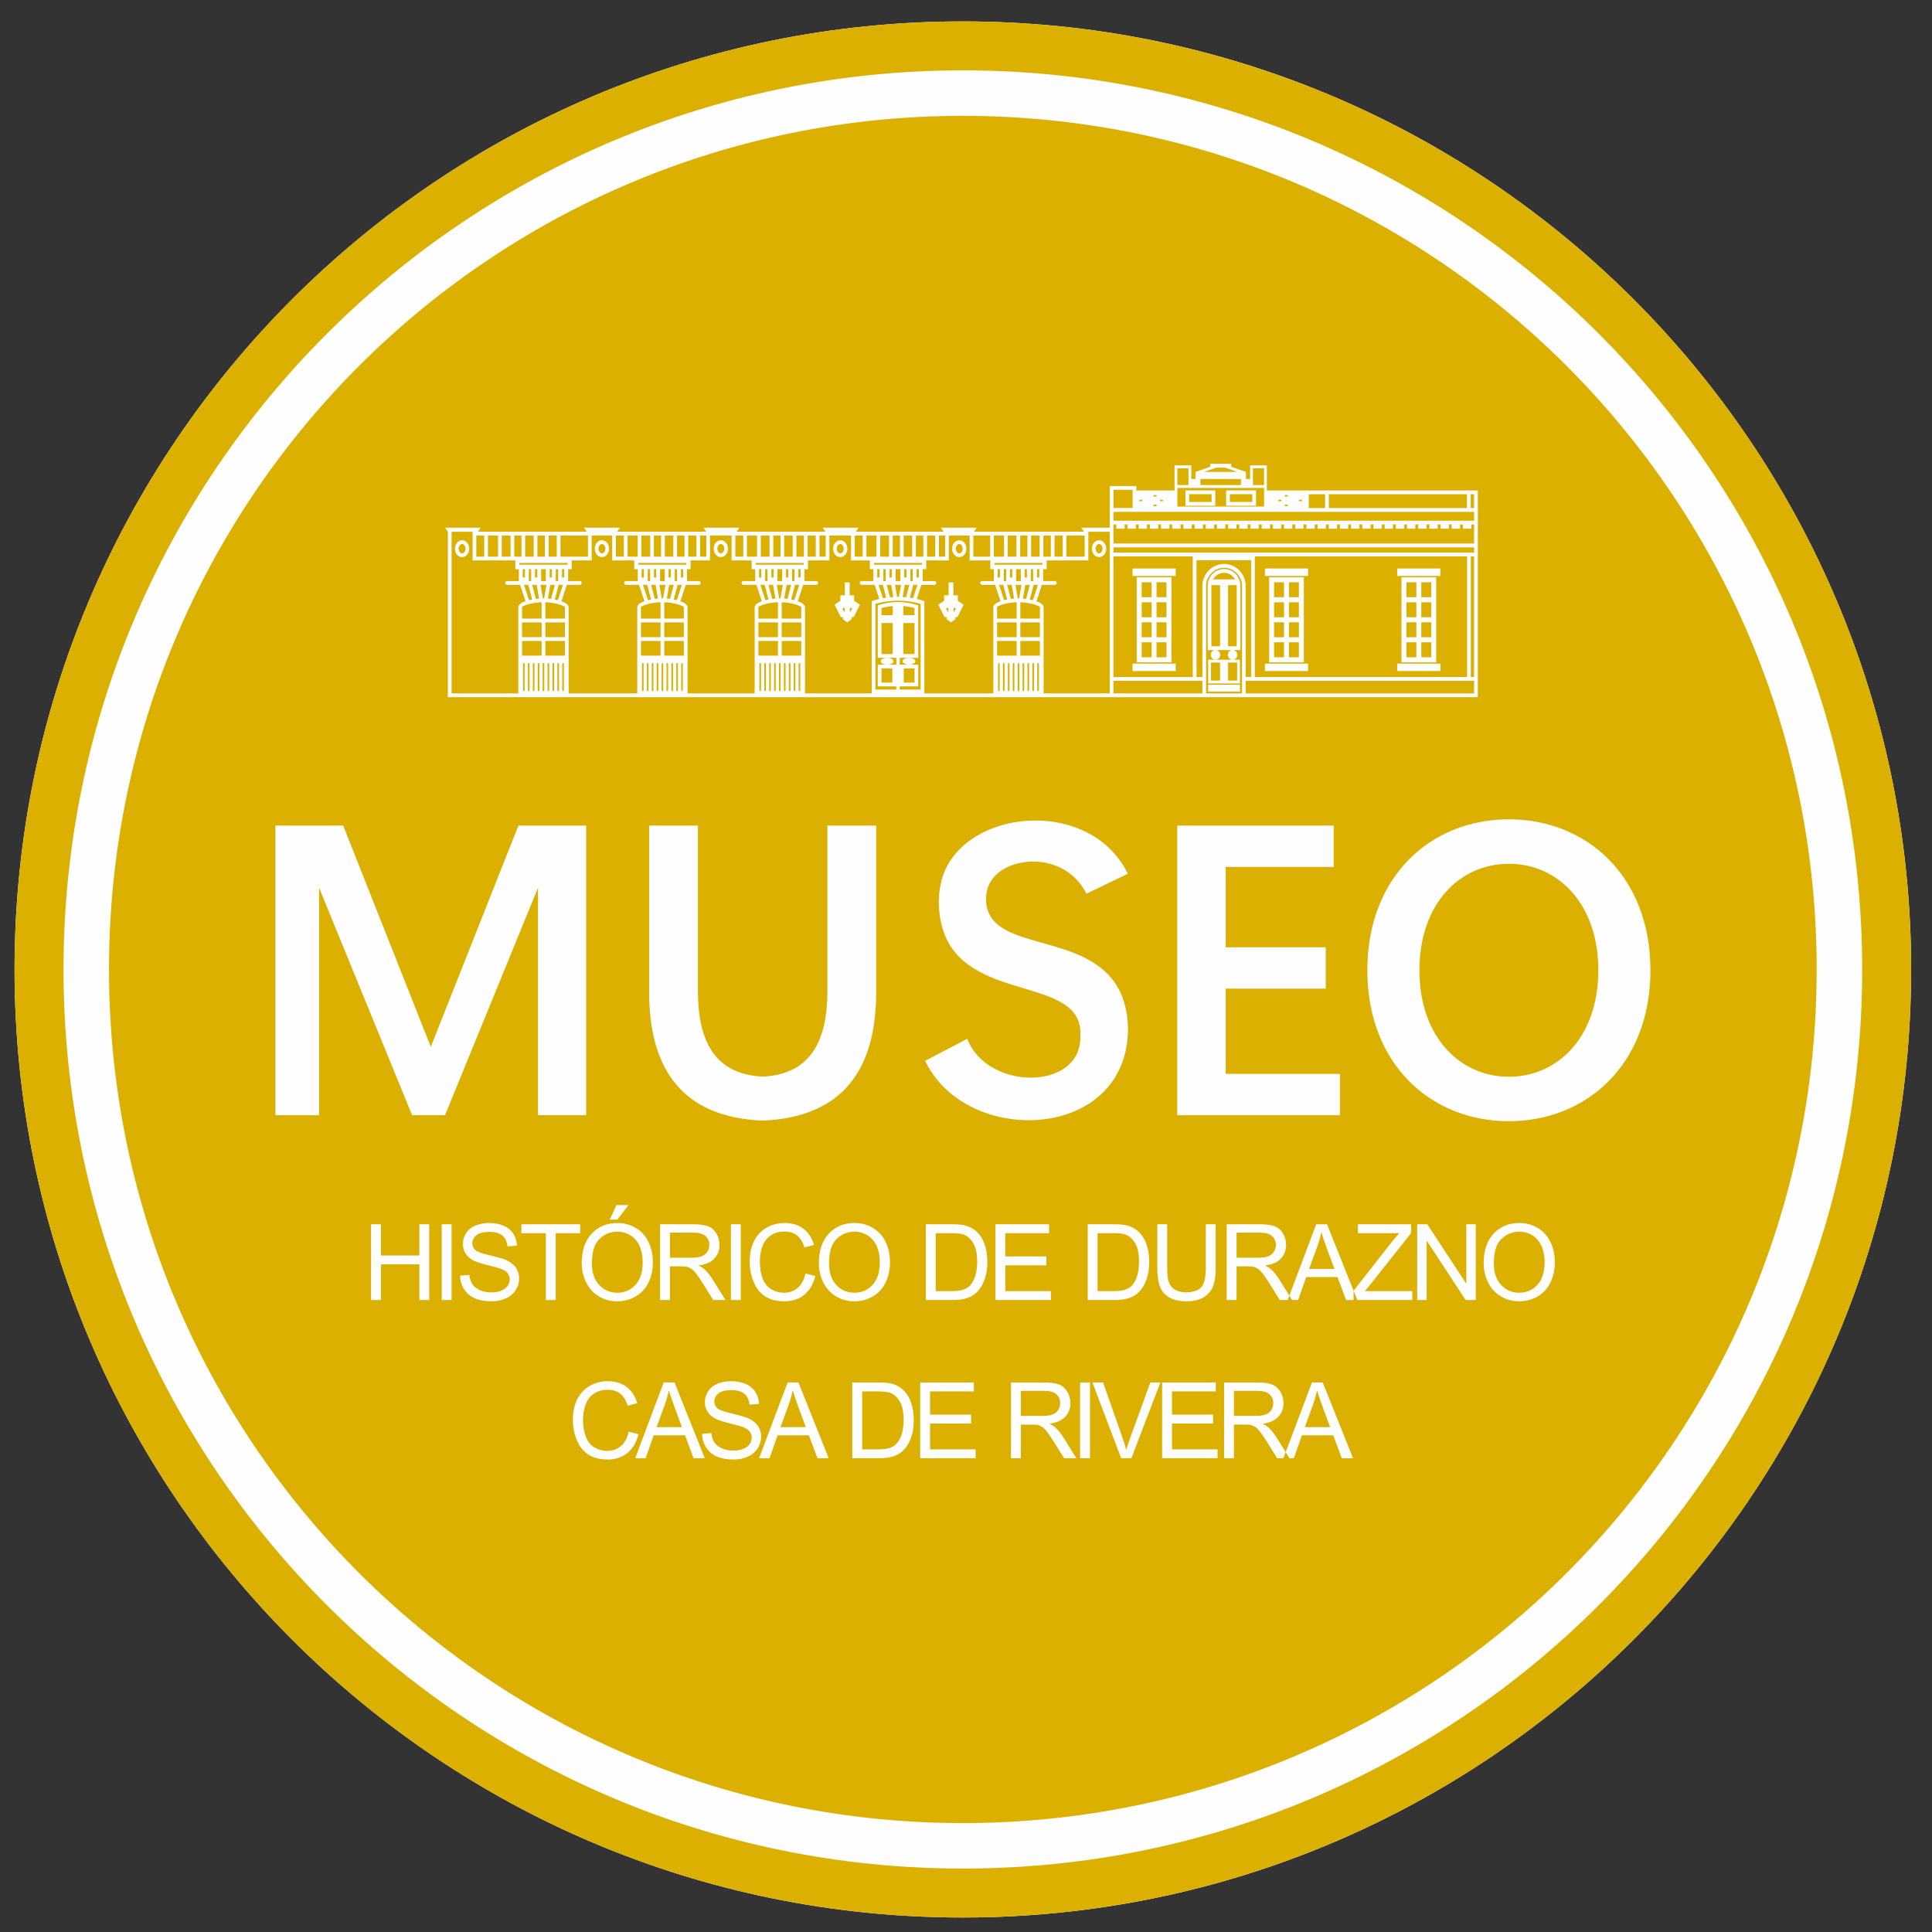
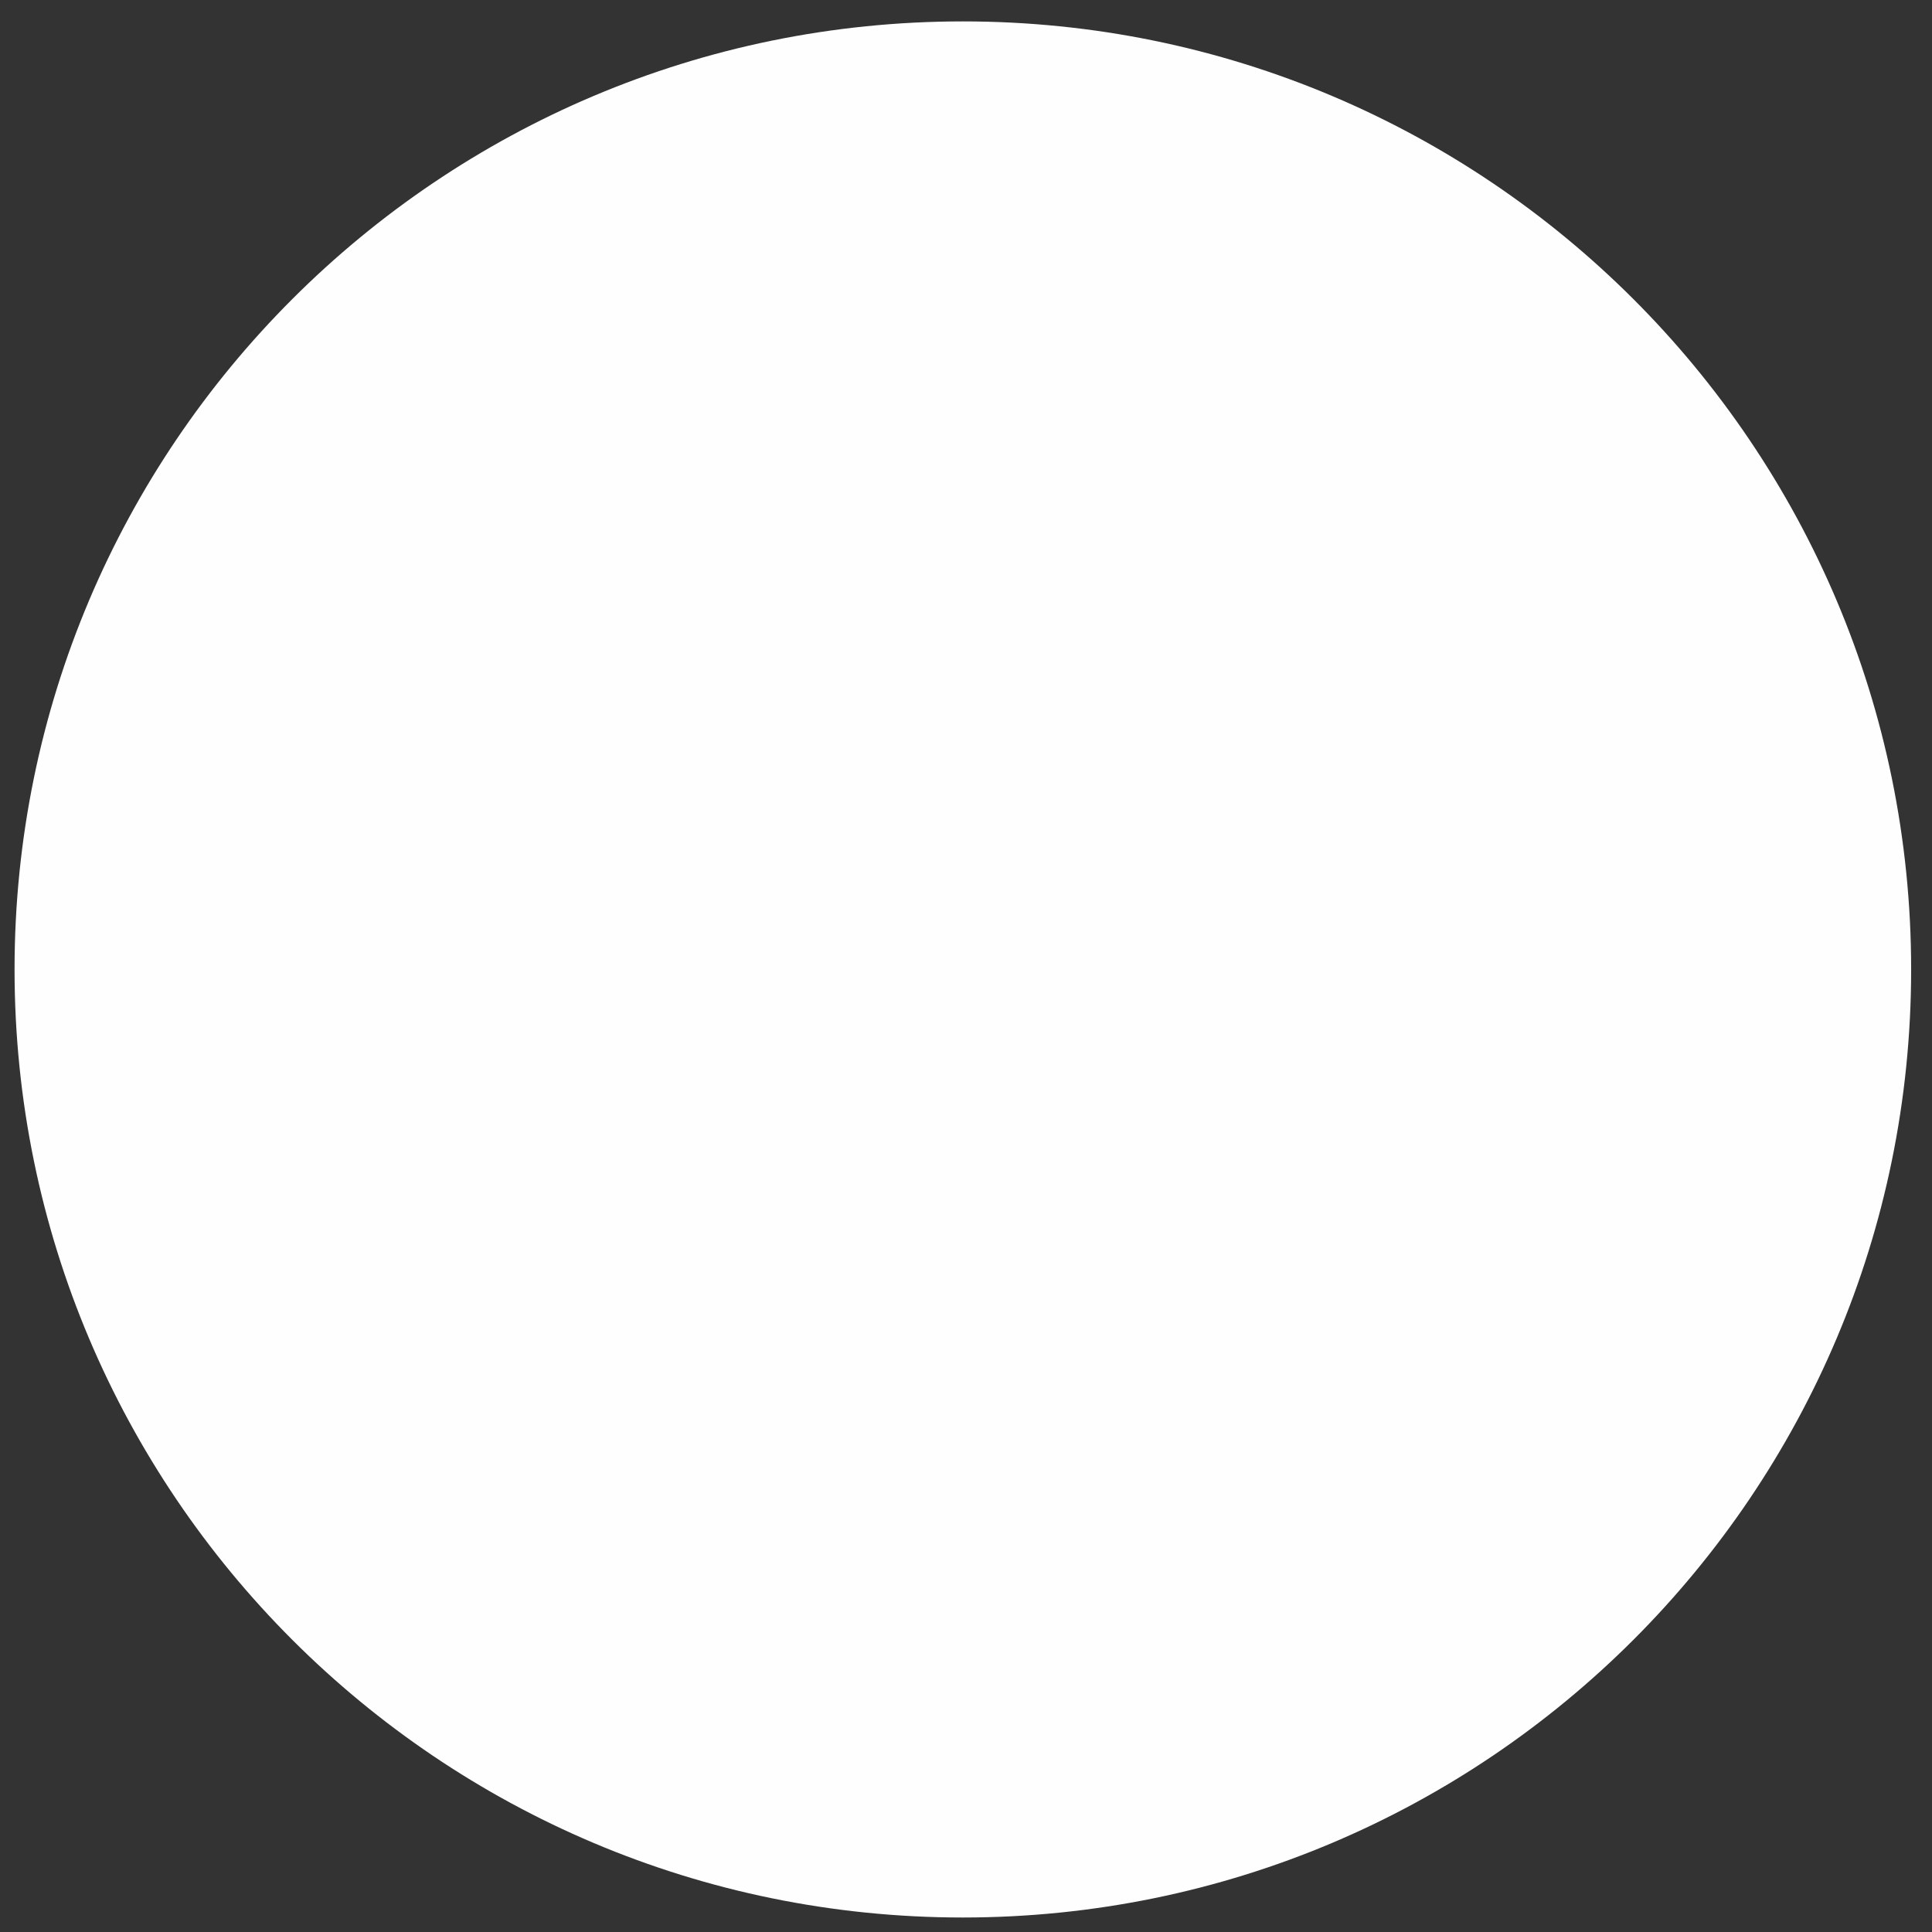
<svg xmlns="http://www.w3.org/2000/svg" width="1080" zoomAndPan="magnify" viewBox="0 0 810 810" height="1080" preserveAspectRatio="xMidYMid meet" version="1.0">
  <rect x="0" y="0" width="810" height="810" fill="#333333" stroke="none" />
  <path fill="#fefefe" d="M 403.676 8.973 C 623.25 8.973 801.254 186.93 801.254 406.449 C 801.254 625.969 623.25 803.922 403.676 803.922 C 184.102 803.922 6.102 625.969 6.102 406.449 C 6.102 186.93 184.102 8.973 403.676 8.973 Z M 403.676 8.973 " fill-opacity="1" fill-rule="evenodd" />
-   <path fill="#dcb000" d="M 403.676 48.562 C 601.383 48.562 761.652 208.793 761.652 406.449 C 761.652 604.105 601.383 764.336 403.676 764.336 C 205.973 764.336 45.699 604.105 45.699 406.449 C 45.699 208.793 205.973 48.562 403.676 48.562 Z M 403.676 29.496 C 611.914 29.496 780.723 198.266 780.723 406.449 C 780.723 614.633 611.914 783.398 403.676 783.398 C 195.441 783.398 26.629 614.633 26.629 406.449 C 26.629 198.266 195.441 29.496 403.676 29.496 Z M 403.676 8.973 C 623.25 8.973 801.254 186.93 801.254 406.449 C 801.254 625.969 623.25 803.922 403.676 803.922 C 184.102 803.922 6.102 625.969 6.102 406.449 C 6.102 186.93 184.102 8.973 403.676 8.973 Z M 115.484 346.129 L 143.879 346.129 L 180.617 438.883 L 217.352 346.129 L 245.746 346.129 L 245.746 467.547 L 225.566 467.547 L 225.566 372.207 L 186.586 467.547 L 172.773 467.547 L 133.789 372.207 L 133.789 467.547 L 115.484 467.547 Z M 322.344 469.684 C 337.105 468.586 348.199 463.695 355.676 455.07 C 363.535 445.996 367.406 432.789 367.336 415.512 L 367.336 346.129 L 346.898 346.129 L 346.898 415.512 C 346.867 435.543 340.453 448.23 324.219 450.914 C 320.711 451.496 318.363 451.469 314.844 450.84 C 298.93 448.004 292.629 435.363 292.602 415.512 L 292.602 346.129 L 272.16 346.129 L 272.16 415.512 C 272.094 432.789 275.961 445.996 283.824 455.07 C 291.141 463.512 301.918 468.375 316.207 469.605 C 318.406 469.793 320.16 469.844 322.344 469.684 Z M 493.559 346.129 L 559.168 346.129 L 559.168 363.453 L 513.887 363.453 L 513.887 397.164 L 555.824 397.164 L 555.824 414.488 L 513.887 414.488 L 513.887 450.223 L 561.758 450.223 L 561.758 467.547 L 493.559 467.547 Z M 632.605 362.141 C 653.238 362.141 670.121 378.984 670.113 406.785 C 670.121 434.586 653.238 451.434 632.605 451.434 C 611.973 451.434 595.094 434.586 595.102 406.785 C 595.094 378.984 611.973 362.141 632.605 362.141 Z M 632.605 343.504 C 665.25 343.504 691.961 367.383 691.949 406.785 C 691.961 446.191 665.25 470.066 632.605 470.066 C 599.961 470.066 573.254 446.191 573.266 406.785 C 573.254 367.383 599.961 343.504 632.605 343.504 Z M 396.715 363.816 C 409.391 338.441 457.887 335.512 472.824 366.324 C 467.039 369.117 461.254 371.906 455.469 374.699 C 447.094 357.547 423.684 358.176 415.957 368.648 C 412.699 373.059 412.523 380.008 415.52 384.582 C 424.16 397.777 457.281 393.172 468.898 414.445 C 473.746 423.32 474.02 435.48 470.688 444.953 C 458.812 478.703 403.227 477.141 387.883 444.734 C 393.77 441.668 399.66 438.598 405.547 435.531 C 413.664 457.348 453.871 457.578 452.934 434.105 C 454.297 409.578 408.258 420.117 396.414 392.684 C 392.738 384.16 392.531 372.191 396.715 363.816 Z M 155.582 545.043 L 155.582 513.281 L 159.719 513.281 L 159.719 526.367 L 175.824 526.367 L 175.824 513.281 L 179.961 513.281 L 179.961 545.043 L 175.824 545.043 L 175.824 530.094 L 159.719 530.094 L 159.719 545.043 Z M 185.191 545.043 L 185.191 513.281 L 189.324 513.281 L 189.324 545.043 Z M 192.883 534.84 L 196.758 534.488 C 196.941 536.082 197.367 537.395 198.043 538.422 C 198.719 539.441 199.762 540.27 201.176 540.906 C 202.59 541.531 204.188 541.852 205.957 541.852 C 207.531 541.852 208.918 541.613 210.121 541.133 C 211.328 540.652 212.219 539.996 212.809 539.16 C 213.395 538.324 213.691 537.414 213.691 536.438 C 213.691 535.449 213.41 534.582 212.844 533.836 C 212.277 533.098 211.344 532.477 210.035 531.965 C 209.203 531.641 207.352 531.125 204.484 530.422 C 201.621 529.719 199.617 529.059 198.469 528.438 C 196.984 527.641 195.879 526.648 195.152 525.473 C 194.422 524.297 194.059 522.977 194.059 521.52 C 194.059 519.906 194.508 518.406 195.402 517.016 C 196.293 515.617 197.594 514.562 199.312 513.836 C 201.023 513.113 202.934 512.75 205.031 512.75 C 207.336 512.75 209.375 513.129 211.141 513.891 C 212.902 514.645 214.258 515.758 215.207 517.238 C 216.16 518.711 216.668 520.379 216.738 522.242 L 212.777 522.555 C 212.566 520.551 211.852 519.035 210.625 518.016 C 209.398 516.988 207.582 516.477 205.188 516.477 C 202.695 516.477 200.871 516.941 199.734 517.875 C 198.594 518.805 198.02 519.93 198.02 521.246 C 198.02 522.383 198.426 523.324 199.23 524.062 C 200.031 524.793 202.098 525.555 205.449 526.324 C 208.801 527.102 211.102 527.773 212.352 528.352 C 214.156 529.199 215.5 530.273 216.363 531.582 C 217.227 532.883 217.652 534.383 217.652 536.082 C 217.652 537.777 217.184 539.359 216.23 540.852 C 215.281 542.344 213.926 543.508 212.148 544.336 C 210.371 545.164 208.375 545.578 206.148 545.578 C 203.332 545.578 200.973 545.156 199.074 544.32 C 197.164 543.484 195.676 542.227 194.598 540.543 C 193.508 538.863 192.941 536.965 192.883 534.84 Z M 228.84 545.043 L 228.84 517.008 L 218.566 517.008 L 218.566 513.281 L 243.25 513.281 L 243.25 517.008 L 232.977 517.008 L 232.977 545.043 Z M 243.891 529.586 C 243.891 524.32 245.285 520.195 248.062 517.215 C 250.844 514.238 254.426 512.75 258.824 512.75 C 261.703 512.75 264.293 513.453 266.609 514.852 C 268.914 516.246 270.68 518.199 271.891 520.707 C 273.102 523.203 273.711 526.043 273.711 529.215 C 273.711 532.43 273.074 535.316 271.797 537.852 C 270.52 540.395 268.711 542.316 266.375 543.617 C 264.031 544.926 261.508 545.578 258.801 545.578 C 255.863 545.578 253.242 544.852 250.93 543.41 C 248.621 541.969 246.867 540.004 245.676 537.504 C 244.484 535.012 243.891 532.371 243.891 529.586 Z M 248.156 529.66 C 248.156 533.48 249.168 536.492 251.184 538.688 C 253.199 540.883 255.73 541.984 258.781 541.984 C 261.883 541.984 264.434 540.875 266.441 538.656 C 268.445 536.438 269.445 533.289 269.445 529.207 C 269.445 526.629 269.02 524.371 268.16 522.449 C 267.305 520.527 266.051 519.035 264.402 517.977 C 262.75 516.922 260.898 516.387 258.844 516.387 C 255.93 516.387 253.418 517.406 251.312 519.449 C 249.211 521.488 248.156 524.891 248.156 529.66 Z M 255.645 511.332 L 258.43 505.254 L 263.48 505.254 L 258.824 511.332 Z M 276.746 545.043 L 276.746 513.281 L 290.562 513.281 C 293.34 513.281 295.453 513.57 296.898 514.141 C 298.34 514.711 299.496 515.715 300.359 517.156 C 301.223 518.598 301.648 520.195 301.648 521.941 C 301.648 524.195 300.93 526.098 299.5 527.641 C 298.07 529.188 295.867 530.16 292.879 530.582 C 293.973 531.113 294.801 531.648 295.367 532.164 C 296.57 533.289 297.711 534.699 298.777 536.395 L 304.168 545.043 L 299.016 545.043 L 294.895 538.434 C 293.699 536.52 292.703 535.062 291.926 534.051 C 291.145 533.039 290.445 532.336 289.832 531.93 C 289.219 531.531 288.59 531.25 287.949 531.086 C 287.488 530.988 286.727 530.938 285.66 530.938 L 280.883 530.938 L 280.883 545.043 Z M 280.883 527.301 L 289.734 527.301 C 291.621 527.301 293.086 527.102 294.148 526.703 C 295.207 526.309 296.012 525.672 296.555 524.793 C 297.105 523.922 297.383 522.977 297.383 521.949 C 297.383 520.445 296.852 519.203 295.789 518.238 C 294.719 517.266 293.035 516.789 290.738 516.789 L 280.883 516.789 Z M 306.441 545.043 L 306.441 513.281 L 310.578 513.281 L 310.578 545.043 Z M 337.688 533.902 L 341.824 534.969 C 340.961 538.422 339.406 541.043 337.168 542.855 C 334.926 544.668 332.184 545.578 328.938 545.578 C 325.586 545.578 322.859 544.883 320.754 543.484 C 318.648 542.094 317.055 540.078 315.957 537.438 C 314.863 534.789 314.312 531.957 314.312 528.926 C 314.312 525.621 314.93 522.738 316.168 520.277 C 317.41 517.816 319.172 515.945 321.457 514.664 C 323.742 513.387 326.262 512.75 329.004 512.75 C 332.125 512.75 334.742 513.555 336.863 515.176 C 338.988 516.793 340.469 519.066 341.301 521.992 L 337.254 522.969 C 336.535 520.66 335.484 518.977 334.113 517.926 C 332.738 516.867 331.016 516.344 328.93 516.344 C 326.543 516.344 324.543 516.926 322.938 518.098 C 321.336 519.266 320.203 520.84 319.559 522.805 C 318.902 524.781 318.578 526.812 318.578 528.906 C 318.578 531.605 318.961 533.961 319.73 535.973 C 320.5 537.992 321.695 539.492 323.324 540.488 C 324.949 541.488 326.703 541.984 328.598 541.984 C 330.906 541.984 332.848 541.305 334.445 539.949 C 336.043 538.59 337.121 536.578 337.688 533.902 Z M 343.309 529.586 C 343.309 524.32 344.703 520.195 347.48 517.215 C 350.258 514.238 353.844 512.75 358.242 512.75 C 361.121 512.75 363.711 513.453 366.027 514.852 C 368.332 516.246 370.098 518.199 371.309 520.707 C 372.52 523.203 373.129 526.043 373.129 529.215 C 373.129 532.43 372.492 535.316 371.215 537.852 C 369.938 540.395 368.129 542.316 365.793 543.617 C 363.449 544.926 360.926 545.578 358.219 545.578 C 355.281 545.578 352.66 544.852 350.348 543.41 C 348.039 541.969 346.285 540.004 345.094 537.504 C 343.902 535.012 343.309 532.371 343.309 529.586 Z M 347.574 529.66 C 347.574 533.48 348.582 536.492 350.602 538.688 C 352.617 540.883 355.148 541.984 358.199 541.984 C 361.301 541.984 363.848 540.875 365.859 538.656 C 367.859 536.438 368.863 533.289 368.863 529.207 C 368.863 526.629 368.434 524.371 367.578 522.449 C 366.723 520.527 365.469 519.035 363.82 517.977 C 362.164 516.922 360.316 516.387 358.262 516.387 C 355.348 516.387 352.836 517.41 350.73 519.449 C 348.629 521.488 347.574 524.891 347.574 529.66 Z M 388.172 545.043 L 388.172 513.281 L 398.91 513.281 C 401.336 513.281 403.184 513.43 404.461 513.734 C 406.246 514.156 407.77 514.918 409.031 516.012 C 410.68 517.43 411.906 519.234 412.719 521.438 C 413.539 523.641 413.945 526.16 413.945 528.992 C 413.945 531.402 413.668 533.539 413.117 535.402 C 412.566 537.266 411.855 538.812 410.992 540.031 C 410.121 541.25 409.18 542.211 408.148 542.906 C 407.125 543.609 405.883 544.141 404.434 544.504 C 402.973 544.867 401.305 545.043 399.418 545.043 Z M 392.309 541.32 L 398.953 541.32 C 401.008 541.32 402.617 541.125 403.789 540.734 C 404.957 540.344 405.883 539.797 406.582 539.086 C 407.555 538.086 408.316 536.742 408.859 535.055 C 409.402 533.371 409.68 531.328 409.68 528.926 C 409.68 525.598 409.141 523.043 408.074 521.254 C 407.008 519.465 405.711 518.266 404.18 517.66 C 403.078 517.223 401.297 517.008 398.848 517.008 L 392.309 517.008 Z M 417.344 545.043 L 417.344 513.281 L 439.852 513.281 L 439.852 517.008 L 421.48 517.008 L 421.48 526.77 L 438.676 526.77 L 438.676 530.496 L 421.48 530.496 L 421.48 541.32 L 440.59 541.32 L 440.59 545.043 Z M 456.035 545.043 L 456.035 513.281 L 466.773 513.281 C 469.195 513.281 471.047 513.43 472.324 513.734 C 474.109 514.156 475.633 514.918 476.895 516.012 C 478.543 517.43 479.77 519.234 480.582 521.438 C 481.402 523.641 481.809 526.16 481.809 528.992 C 481.809 531.402 481.531 533.539 480.98 535.402 C 480.43 537.266 479.719 538.812 478.855 540.031 C 477.984 541.25 477.039 542.211 476.012 542.906 C 474.988 543.609 473.746 544.141 472.293 544.504 C 470.836 544.867 469.168 545.043 467.281 545.043 Z M 460.172 541.32 L 466.816 541.32 C 468.871 541.32 470.48 541.125 471.648 540.734 C 472.816 540.344 473.746 539.797 474.441 539.086 C 475.414 538.086 476.176 536.742 476.723 535.055 C 477.266 533.371 477.539 531.328 477.539 528.926 C 477.539 525.598 477.004 523.043 475.938 521.254 C 474.871 519.465 473.57 518.266 472.043 517.66 C 470.938 517.223 469.16 517.008 466.707 517.008 L 460.172 517.008 Z M 505.539 513.281 L 509.672 513.281 L 509.672 531.625 C 509.672 534.82 509.316 537.355 508.613 539.234 C 507.902 541.105 506.625 542.633 504.781 543.809 C 502.934 544.984 500.516 545.578 497.512 545.578 C 494.602 545.578 492.215 545.066 490.367 544.039 C 488.508 543.012 487.188 541.531 486.398 539.59 C 485.605 537.645 485.207 534.988 485.207 531.625 L 485.207 513.281 L 489.344 513.281 L 489.344 531.617 C 489.344 534.375 489.598 536.418 490.098 537.719 C 490.598 539.027 491.453 540.039 492.68 540.742 C 493.898 541.449 495.395 541.805 497.156 541.805 C 500.176 541.805 502.328 541.105 503.613 539.707 C 504.898 538.301 505.539 535.609 505.539 531.617 Z M 514.293 545.043 L 514.293 513.281 L 528.105 513.281 C 530.887 513.281 532.996 513.57 534.441 514.141 C 535.883 514.711 537.039 515.715 537.902 517.156 C 538.766 518.598 539.191 520.195 539.191 521.941 C 539.191 524.195 538.477 526.098 537.047 527.641 C 535.617 529.188 533.41 530.16 530.422 530.582 C 531.516 531.117 532.344 531.648 532.91 532.164 C 534.113 533.289 535.254 534.699 536.32 536.395 L 541.711 545.043 L 536.559 545.043 L 532.438 538.434 C 531.242 536.52 530.246 535.062 529.469 534.051 C 528.688 533.039 527.992 532.336 527.371 531.93 C 526.766 531.531 526.133 531.25 525.492 531.086 C 525.031 530.988 524.27 530.938 523.203 530.938 L 518.426 530.938 L 518.426 545.043 Z M 518.426 527.301 L 527.277 527.301 C 529.164 527.301 530.633 527.102 531.691 526.703 C 532.75 526.309 533.555 525.676 534.098 524.793 C 534.652 523.922 534.926 522.977 534.926 521.949 C 534.926 520.445 534.398 519.203 533.332 518.238 C 532.266 517.266 530.582 516.789 528.281 516.789 L 518.426 516.789 Z M 539.871 545.043 L 551.828 513.281 L 556.363 513.281 L 569.055 545.043 L 564.359 545.043 L 560.754 535.418 L 547.629 535.418 L 544.246 545.043 Z M 548.84 532.004 L 559.461 532.004 L 556.211 523.199 C 555.23 520.52 554.492 518.309 553.977 516.566 C 553.551 518.637 552.977 520.668 552.258 522.68 Z M 567.492 545.043 L 567.492 541.164 L 583.453 520.801 C 584.598 519.367 585.672 518.102 586.695 517.008 L 569.32 517.008 L 569.32 513.281 L 591.609 513.281 L 591.609 517.008 L 574.102 539.039 L 572.227 541.32 L 592.129 541.32 L 592.129 545.043 Z M 594.164 545.043 L 594.164 513.281 L 598.402 513.281 L 614.758 538.211 L 614.758 513.281 L 618.719 513.281 L 618.719 545.043 L 614.48 545.043 L 598.129 520.113 L 598.129 545.043 Z M 622.031 529.586 C 622.031 524.32 623.426 520.195 626.203 517.215 C 628.98 514.238 632.566 512.75 636.965 512.75 C 639.844 512.75 642.434 513.453 644.75 514.852 C 647.059 516.246 648.82 518.199 650.031 520.707 C 651.242 523.203 651.852 526.043 651.852 529.215 C 651.852 532.43 651.215 535.316 649.938 537.852 C 648.66 540.395 646.852 542.316 644.516 543.617 C 642.172 544.926 639.648 545.578 636.941 545.578 C 634.004 545.578 631.383 544.852 629.07 543.41 C 626.762 541.969 625.008 540.004 623.816 537.504 C 622.625 535.012 622.031 532.371 622.031 529.586 Z M 626.297 529.66 C 626.297 533.48 627.305 536.492 629.324 538.688 C 631.34 540.883 633.875 541.984 636.922 541.984 C 640.027 541.984 642.57 540.875 644.582 538.656 C 646.586 536.438 647.586 533.289 647.586 529.207 C 647.586 526.629 647.156 524.371 646.301 522.449 C 645.445 520.527 644.191 519.035 642.543 517.977 C 640.891 516.922 639.039 516.387 636.984 516.387 C 634.07 516.387 631.559 517.41 629.453 519.449 C 627.352 521.488 626.297 524.891 626.297 529.66 Z M 263.555 600.23 L 267.691 601.297 C 266.828 604.75 265.273 607.375 263.035 609.184 C 260.793 610.996 258.051 611.906 254.805 611.906 C 251.453 611.906 248.727 611.211 246.621 609.812 C 244.52 608.426 242.922 606.406 241.824 603.766 C 240.73 601.121 240.18 598.289 240.18 595.258 C 240.18 591.953 240.797 589.07 242.035 586.605 C 243.277 584.145 245.039 582.273 247.324 580.996 C 249.609 579.715 252.129 579.078 254.871 579.078 C 257.992 579.078 260.609 579.887 262.73 581.504 C 264.855 583.125 266.336 585.395 267.168 588.32 L 263.121 589.297 C 262.402 586.992 261.352 585.305 259.98 584.254 C 258.609 583.199 256.883 582.672 254.797 582.672 C 252.41 582.672 250.41 583.258 248.805 584.426 C 247.203 585.594 246.07 587.168 245.426 589.137 C 244.773 591.109 244.445 593.141 244.445 595.234 C 244.445 597.934 244.828 600.293 245.598 602.301 C 246.367 604.32 247.566 605.82 249.191 606.82 C 250.816 607.816 252.57 608.312 254.465 608.312 C 256.773 608.312 258.715 607.633 260.312 606.281 C 261.91 604.922 262.992 602.91 263.555 600.234 Z M 266.309 611.375 L 278.266 579.613 L 282.801 579.613 L 295.492 611.375 L 290.797 611.375 L 287.191 601.746 L 274.066 601.746 L 270.684 611.375 Z M 275.277 598.332 L 285.898 598.332 L 282.648 589.527 C 281.668 586.852 280.93 584.641 280.414 582.895 C 279.984 584.965 279.414 587 278.695 589.008 Z M 294.348 601.172 L 298.223 600.816 C 298.406 602.414 298.832 603.723 299.508 604.75 C 300.184 605.77 301.227 606.598 302.641 607.234 C 304.059 607.863 305.652 608.18 307.422 608.18 C 308.996 608.18 310.383 607.945 311.59 607.465 C 312.793 606.984 313.684 606.324 314.273 605.488 C 314.859 604.652 315.156 603.746 315.156 602.77 C 315.156 601.777 314.875 600.914 314.309 600.164 C 313.742 599.426 312.809 598.805 311.5 598.297 C 310.668 597.969 308.816 597.453 305.949 596.75 C 303.086 596.047 301.082 595.391 299.938 594.77 C 298.449 593.969 297.344 592.98 296.621 591.805 C 295.887 590.629 295.523 589.305 295.523 587.848 C 295.523 586.238 295.973 584.734 296.867 583.348 C 297.758 581.949 299.059 580.891 300.777 580.168 C 302.488 579.441 304.398 579.078 306.496 579.078 C 308.801 579.078 310.84 579.457 312.605 580.219 C 314.367 580.973 315.723 582.09 316.676 583.566 C 317.625 585.039 318.133 586.711 318.207 588.574 L 314.242 588.883 C 314.035 586.879 313.316 585.363 312.09 584.344 C 310.863 583.316 309.051 582.805 306.656 582.805 C 304.16 582.805 302.336 583.273 301.199 584.203 C 300.059 585.133 299.484 586.258 299.484 587.574 C 299.484 588.715 299.891 589.652 300.699 590.391 C 301.496 591.125 303.562 591.887 306.914 592.652 C 310.27 593.43 312.566 594.102 313.816 594.68 C 315.621 595.531 316.965 596.602 317.828 597.91 C 318.691 599.211 319.117 600.715 319.117 602.414 C 319.117 604.105 318.648 605.688 317.695 607.184 C 316.746 608.676 315.391 609.836 313.613 610.664 C 311.836 611.492 309.84 611.906 307.613 611.906 C 304.797 611.906 302.438 611.484 300.539 610.648 C 298.629 609.812 297.141 608.559 296.062 606.871 C 294.973 605.195 294.406 603.293 294.348 601.172 Z M 318.254 611.375 L 330.211 579.613 L 334.746 579.613 L 347.434 611.375 L 342.738 611.375 L 339.133 601.746 L 326.008 601.746 L 322.629 611.375 Z M 327.219 598.332 L 337.844 598.332 L 334.59 589.527 C 333.613 586.852 332.871 584.641 332.355 582.895 C 331.93 584.965 331.355 587 330.637 589.008 Z M 357.332 611.375 L 357.332 579.613 L 368.074 579.613 C 370.496 579.613 372.348 579.762 373.621 580.062 C 375.406 580.484 376.934 581.246 378.195 582.34 C 379.84 583.762 381.066 585.562 381.879 587.766 C 382.699 589.969 383.105 592.492 383.105 595.324 C 383.105 597.734 382.832 599.871 382.277 601.734 C 381.727 603.598 381.016 605.141 380.152 606.363 C 379.281 607.582 378.34 608.543 377.309 609.238 C 376.285 609.941 375.043 610.473 373.594 610.836 C 372.137 611.195 370.465 611.375 368.578 611.375 Z M 361.469 607.648 L 368.117 607.648 C 370.168 607.648 371.781 607.457 372.949 607.062 C 374.117 606.672 375.043 606.125 375.742 605.414 C 376.715 604.418 377.477 603.07 378.02 601.387 C 378.562 599.699 378.84 597.66 378.84 595.258 C 378.84 591.93 378.305 589.371 377.234 587.582 C 376.168 585.793 374.871 584.594 373.34 583.988 C 372.238 583.555 370.461 583.34 368.008 583.34 L 361.469 583.34 Z M 385.793 611.375 L 385.793 579.613 L 408.301 579.613 L 408.301 583.34 L 389.93 583.34 L 389.93 593.098 L 407.125 593.098 L 407.125 596.824 L 389.93 596.824 L 389.93 607.648 L 409.039 607.648 L 409.039 611.375 Z M 423.859 611.375 L 423.859 579.613 L 437.676 579.613 C 440.453 579.613 442.566 579.902 444.008 580.469 C 445.453 581.039 446.605 582.043 447.469 583.488 C 448.332 584.93 448.762 586.523 448.762 588.27 C 448.762 590.523 448.043 592.426 446.613 593.969 C 445.184 595.516 442.977 596.492 439.988 596.914 C 441.086 597.445 441.914 597.977 442.477 598.496 C 443.684 599.617 444.82 601.031 445.887 602.723 L 451.277 611.375 L 446.129 611.375 L 442.008 604.766 C 440.809 602.852 439.816 601.395 439.039 600.379 C 438.254 599.367 437.559 598.664 436.941 598.258 C 436.332 597.859 435.703 597.578 435.062 597.414 C 434.598 597.32 433.836 597.27 432.77 597.27 L 427.996 597.27 L 427.996 611.375 Z M 427.996 593.629 L 436.848 593.629 C 438.734 593.629 440.199 593.43 441.258 593.031 C 442.316 592.641 443.125 592.004 443.668 591.125 C 444.219 590.25 444.496 589.305 444.496 588.277 C 444.496 586.777 443.965 585.535 442.898 584.566 C 441.832 583.598 440.148 583.117 437.848 583.117 L 427.996 583.117 Z M 452.844 611.375 L 452.844 579.613 L 456.977 579.613 L 456.977 611.375 Z M 470.055 611.375 L 458.012 579.613 L 462.48 579.613 L 470.578 602.695 C 471.223 604.543 471.777 606.273 472.211 607.891 C 472.688 606.156 473.25 604.426 473.887 602.695 L 482.289 579.613 L 486.496 579.613 L 474.344 611.375 Z M 487.234 611.375 L 487.234 579.613 L 509.738 579.613 L 509.738 583.34 L 491.367 583.34 L 491.367 593.098 L 508.566 593.098 L 508.566 596.824 L 491.367 596.824 L 491.367 607.648 L 510.48 607.648 L 510.48 611.375 Z M 513.203 611.375 L 513.203 579.613 L 527.02 579.613 C 529.797 579.613 531.91 579.902 533.352 580.469 C 534.797 581.039 535.949 582.043 536.812 583.488 C 537.676 584.93 538.105 586.523 538.105 588.27 C 538.105 590.523 537.387 592.426 535.957 593.969 C 534.527 595.516 532.324 596.492 529.332 596.914 C 530.43 597.445 531.258 597.977 531.824 598.496 C 533.027 599.617 534.164 601.031 535.234 602.723 L 540.625 611.375 L 535.473 611.375 L 531.352 604.766 C 530.152 602.852 529.16 601.395 528.383 600.379 C 527.602 599.367 526.902 598.664 526.285 598.258 C 525.676 597.859 525.047 597.578 524.406 597.414 C 523.941 597.32 523.18 597.27 522.113 597.27 L 517.34 597.27 L 517.34 611.375 Z M 517.34 593.629 L 526.191 593.629 C 528.078 593.629 529.543 593.43 530.602 593.031 C 531.664 592.641 532.469 592.004 533.012 591.125 C 533.562 590.25 533.84 589.305 533.84 588.277 C 533.84 586.777 533.309 585.535 532.242 584.566 C 531.176 583.598 529.492 583.117 527.191 583.117 L 517.34 583.117 Z M 538.074 611.375 L 550.031 579.613 L 554.566 579.613 L 567.254 611.375 L 562.562 611.375 L 558.953 601.746 L 545.828 601.746 L 542.449 611.375 Z M 547.043 598.332 L 557.664 598.332 L 554.414 589.527 C 553.434 586.852 552.691 584.641 552.18 582.895 C 551.75 584.965 551.176 587 550.457 589.008 Z M 419.246 238.645 L 419.246 242.105 L 418.285 242.105 L 418.285 238.645 Z M 555.562 213 L 557.117 213 Z M 615.035 213 L 616.59 213 Z M 220.098 238.645 L 220.098 242.105 L 219.137 242.105 L 219.137 238.645 Z M 225.262 238.645 L 225.262 242.105 L 224.301 242.105 L 224.301 238.645 Z M 230.449 238.645 L 230.449 242.105 L 231.41 242.105 L 231.41 238.645 Z M 235.617 238.645 L 235.617 242.105 L 236.574 242.105 L 236.574 238.645 Z M 269.957 238.645 L 269.957 242.105 L 268.996 242.105 L 268.996 238.645 Z M 275.125 238.645 L 275.125 242.105 L 274.164 242.105 L 274.164 238.645 Z M 280.312 238.645 L 280.312 242.105 L 281.273 242.105 L 281.273 238.645 Z M 285.477 238.645 L 285.477 242.105 L 286.438 242.105 L 286.438 238.645 Z M 319.188 238.645 L 319.188 242.105 L 318.227 242.105 L 318.227 238.645 Z M 324.352 238.645 L 324.352 242.105 L 323.395 242.105 L 323.395 238.645 Z M 329.543 238.645 L 329.543 242.105 L 330.504 242.105 L 330.504 238.645 Z M 334.707 238.645 L 334.707 242.105 L 335.668 242.105 L 335.668 238.645 Z M 424.41 238.645 L 424.41 242.105 L 423.449 242.105 L 423.449 238.645 Z M 429.602 238.645 L 429.602 242.105 L 430.559 242.105 L 430.559 238.645 Z M 434.766 238.645 L 434.766 242.105 L 435.727 242.105 L 435.727 238.645 Z M 369.57 254.961 L 369.57 257.93 L 374.285 257.93 L 374.285 254.09 C 372.656 254.227 371.062 254.52 369.57 254.961 Z M 548.723 213 L 555.562 213 L 555.562 207.211 L 557.117 207.211 L 557.117 213 L 615.035 213 L 615.035 207.211 L 616.59 207.211 L 616.59 213 L 618.031 213 L 618.031 207.211 L 548.723 207.211 Z M 468.027 219.898 L 468.027 221.656 L 471.52 221.656 L 471.52 219.898 L 472.711 219.898 L 472.711 221.656 L 476.203 221.656 L 476.203 219.898 L 477.398 219.898 L 477.398 221.656 L 480.891 221.656 L 480.891 219.898 L 482.086 219.898 L 482.086 221.656 L 485.578 221.656 L 485.578 219.898 L 486.773 219.898 L 486.773 221.656 L 490.266 221.656 L 490.266 219.898 L 491.461 219.898 L 491.461 221.656 L 494.953 221.656 L 494.953 219.898 L 496.148 219.898 L 496.148 221.656 L 499.641 221.656 L 499.641 219.898 L 500.836 219.898 L 500.836 221.656 L 504.328 221.656 L 504.328 219.898 L 505.523 219.898 L 505.523 221.656 L 509.016 221.656 L 509.016 219.898 L 510.211 219.898 L 510.211 221.656 L 513.703 221.656 L 513.703 219.898 L 514.898 219.898 L 514.898 221.656 L 518.391 221.656 L 518.391 219.898 L 519.586 219.898 L 519.586 221.656 L 523.078 221.656 L 523.078 219.898 L 524.273 219.898 L 524.273 221.656 L 527.766 221.656 L 527.766 219.898 L 528.961 219.898 L 528.961 221.656 L 532.453 221.656 L 532.453 219.898 L 533.648 219.898 L 533.648 221.656 L 537.141 221.656 L 537.141 219.898 L 538.336 219.898 L 538.336 221.656 L 541.828 221.656 L 541.828 219.898 L 543.023 219.898 L 543.023 221.656 L 546.516 221.656 L 546.516 219.898 L 547.711 219.898 L 547.711 221.656 L 551.203 221.656 L 551.203 219.898 L 552.395 219.898 L 552.395 221.656 L 555.891 221.656 L 555.891 219.898 L 557.086 219.898 L 557.086 221.656 L 560.574 221.656 L 560.574 219.898 L 561.77 219.898 L 561.77 221.656 L 565.266 221.656 L 565.266 219.898 L 566.457 219.898 L 566.457 221.656 L 569.949 221.656 L 569.949 219.898 L 571.145 219.898 L 571.145 221.656 L 574.637 221.656 L 574.637 219.898 L 575.832 219.898 L 575.832 221.656 L 579.324 221.656 L 579.324 219.898 L 580.52 219.898 L 580.52 221.656 L 584.012 221.656 L 584.012 219.898 L 585.207 219.898 L 585.207 221.656 L 588.699 221.656 L 588.699 219.898 L 589.895 219.898 L 589.895 221.656 L 593.387 221.656 L 593.387 219.898 L 594.582 219.898 L 594.582 221.656 L 598.074 221.656 L 598.074 219.898 L 599.27 219.898 L 599.27 221.656 L 602.762 221.656 L 602.762 219.898 L 603.957 219.898 L 603.957 221.656 L 607.449 221.656 L 607.449 219.898 L 608.645 219.898 L 608.645 221.656 L 612.137 221.656 L 612.137 219.898 L 613.332 219.898 L 613.332 221.656 L 616.824 221.656 L 616.824 219.898 L 618.031 219.898 L 618.031 227.887 L 466.816 227.887 L 466.816 219.898 Z M 588.613 242.008 L 602.121 242.008 L 602.121 277.684 L 587.574 277.684 L 587.574 242.008 Z M 600.047 244.121 L 595.883 244.121 L 595.883 250.398 L 600.047 250.398 Z M 593.812 244.121 L 589.648 244.121 L 589.648 250.398 L 593.812 250.398 Z M 600.047 275.57 L 600.047 269.293 L 595.883 269.293 L 595.883 275.57 Z M 600.047 267.18 L 600.047 260.902 L 595.883 260.902 L 595.883 267.18 Z M 600.047 258.789 L 600.047 252.512 L 595.883 252.512 L 595.883 258.789 Z M 589.648 275.57 L 593.812 275.57 L 593.812 269.293 L 589.648 269.293 Z M 589.648 252.512 L 589.648 258.789 L 593.812 258.789 L 593.812 252.512 Z M 589.648 260.902 L 589.648 267.18 L 593.812 267.18 L 593.812 260.902 Z M 585.801 238.352 L 603.898 238.352 L 603.898 241.461 L 585.801 241.461 Z M 585.801 278.23 L 603.898 278.23 L 603.898 281.336 L 585.801 281.336 Z M 533.133 242.008 L 546.641 242.008 L 546.641 277.684 L 532.098 277.684 L 532.098 242.008 Z M 544.566 244.121 L 540.406 244.121 L 540.406 250.398 L 544.566 250.398 Z M 538.332 244.121 L 534.168 244.121 L 534.168 250.398 L 538.332 250.398 Z M 544.566 275.57 L 544.566 269.293 L 540.406 269.293 L 540.406 275.57 Z M 544.566 267.18 L 544.566 260.902 L 540.406 260.902 L 540.406 267.18 Z M 544.566 258.789 L 544.566 252.512 L 540.406 252.512 L 540.406 258.789 Z M 534.168 275.57 L 538.332 275.57 L 538.332 269.293 L 534.168 269.293 Z M 534.168 252.512 L 534.168 258.789 L 538.332 258.789 L 538.332 252.512 Z M 534.168 260.902 L 534.168 267.18 L 538.332 267.18 L 538.332 260.902 Z M 530.32 238.352 L 548.418 238.352 L 548.418 241.461 L 530.32 241.461 Z M 530.32 278.23 L 548.418 278.23 L 548.418 281.336 L 530.32 281.336 Z M 477.625 242.008 L 491.133 242.008 L 491.133 277.684 L 476.586 277.684 L 476.586 242.008 Z M 489.059 244.121 L 484.895 244.121 L 484.895 250.398 L 489.059 250.398 Z M 482.824 244.121 L 478.66 244.121 L 478.66 250.398 L 482.824 250.398 Z M 489.059 275.57 L 489.059 269.293 L 484.895 269.293 L 484.895 275.57 Z M 489.059 267.18 L 489.059 260.902 L 484.895 260.902 L 484.895 267.18 Z M 489.059 258.789 L 489.059 252.512 L 484.895 252.512 L 484.895 258.789 Z M 478.66 275.57 L 482.824 275.57 L 482.824 269.293 L 478.66 269.293 Z M 478.66 252.512 L 478.66 258.789 L 482.824 258.789 L 482.824 252.512 Z M 478.66 260.902 L 478.66 267.18 L 482.824 267.18 L 482.824 260.902 Z M 474.809 238.352 L 492.91 238.352 L 492.91 241.461 L 474.809 241.461 Z M 474.809 278.23 L 492.91 278.23 L 492.91 281.336 L 474.809 281.336 Z M 466.816 231.684 L 618.031 231.684 L 618.031 229.469 L 466.816 229.469 Z M 618.031 233.27 L 616.641 233.27 L 616.641 283.844 L 618.031 283.844 Z M 615.086 233.27 L 526.094 233.27 L 526.094 283.844 L 615.086 283.844 Z M 500.078 233.27 L 466.816 233.27 L 466.816 283.844 L 500.078 283.844 Z M 466.816 218.312 L 618.031 218.312 L 618.031 214.586 L 466.816 214.586 Z M 619.586 213 L 619.586 292.293 L 187.77 292.293 L 187.77 222.938 L 200.398 222.934 L 201.559 221.223 L 186.609 221.23 L 187.77 222.938 L 189.328 222.938 L 189.328 290.711 L 217.312 290.711 L 217.312 254.551 C 217.316 253.609 218.492 252.707 220.316 252.062 L 218.059 245.203 L 212.578 245.203 C 212.148 245.203 211.801 244.848 211.801 244.41 C 211.801 243.973 212.148 243.617 212.578 243.617 L 217.527 243.617 L 217.527 238.645 L 216.043 238.645 L 216.043 234.973 L 198.141 234.973 L 198.141 222.938 L 246 222.938 L 244.84 221.23 C 249.859 221.23 254.883 221.23 259.906 221.23 L 258.746 222.938 L 296.109 222.938 L 294.949 221.23 C 299.969 221.23 304.992 221.23 310.016 221.23 L 308.855 222.938 L 346.062 222.938 L 344.902 221.23 C 349.926 221.23 354.949 221.23 359.973 221.23 L 358.812 222.938 L 395.586 222.938 L 394.426 221.23 C 399.445 221.23 404.469 221.23 409.492 221.23 L 408.332 222.938 L 454.48 222.938 L 453.32 221.23 L 465.262 221.227 L 465.262 213 L 465.277 213 L 465.277 203.773 L 476.41 203.773 L 476.41 205.625 L 492.441 205.625 L 492.441 195.113 L 499.457 195.113 L 499.457 200.812 L 501.211 200.812 L 501.211 197.852 L 507.352 195.703 L 507.352 194.469 L 516.223 194.469 L 516.223 195.703 L 522.363 197.852 L 522.363 200.812 L 524.117 200.812 L 524.117 195.113 L 531.137 195.113 L 531.137 205.625 L 619.586 205.625 Z M 465.262 290.711 L 465.262 222.938 L 456.297 222.938 L 456.297 234.973 L 438.816 234.973 L 438.816 238.645 L 437.336 238.645 L 437.336 243.617 L 442.281 243.617 C 442.711 243.617 443.059 243.973 443.059 244.41 C 443.059 244.848 442.711 245.203 442.281 245.203 L 436.801 245.203 L 434.539 252.078 C 436.367 252.73 437.547 253.625 437.547 254.551 L 437.547 290.711 Z M 474.855 205.355 L 466.832 205.355 L 466.832 212.965 L 474.855 212.965 Z M 498.281 196.309 L 493.617 196.309 L 493.617 203.371 L 498.281 203.371 Z M 499.457 204.57 L 493.617 204.57 L 493.617 212.402 L 496.672 212.398 C 513.367 212.402 519.902 212.402 529.961 212.402 L 529.961 204.57 Z M 529.961 196.309 L 525.293 196.309 L 525.293 203.371 L 529.961 203.371 Z M 520.289 200.812 L 503.285 200.812 L 503.285 203.371 L 520.289 203.371 Z M 513.723 196.09 L 509.852 196.09 L 504.824 197.852 L 518.75 197.852 Z M 545.855 209.512 L 544.613 209.512 L 544.613 210.156 L 545.855 210.156 Z M 537.234 209.512 L 535.992 209.512 L 535.992 210.156 L 537.234 210.156 Z M 539.906 207.559 L 538.668 207.559 L 538.668 208.203 L 539.906 208.203 Z M 539.906 211.551 L 538.668 211.551 L 538.668 212.191 L 539.906 212.191 Z M 522.273 285.426 L 522.273 290.711 L 618.031 290.711 L 618.031 285.426 Z M 504.105 290.711 L 504.105 285.426 L 466.816 285.426 L 466.816 290.711 Z M 511.516 270.957 L 511.516 245.328 L 507.891 245.328 C 507.891 245.406 507.887 245.484 507.887 245.562 L 507.887 270.957 Z M 514.863 245.328 L 514.863 270.957 L 518.492 270.957 L 518.492 245.562 C 518.492 245.484 518.488 245.406 518.492 245.328 Z M 511.516 242.922 L 517.812 242.922 C 517.57 242.492 517.273 242.094 516.934 241.746 C 515.973 240.766 514.648 240.16 513.188 240.16 C 511.73 240.16 510.406 240.766 509.445 241.746 C 509.105 242.094 508.809 242.492 508.566 242.922 Z M 513.191 238.574 C 515.074 238.574 516.789 239.359 518.031 240.625 C 519.273 241.891 520.047 243.641 520.047 245.562 L 520.047 272.539 L 516.785 272.539 C 515.691 272.539 514.801 273.445 514.801 274.562 C 514.801 275.676 515.691 276.582 516.785 276.582 L 519.855 276.582 L 519.855 286.539 L 506.523 286.539 L 506.523 276.582 L 509.594 276.582 C 508.5 276.582 507.613 275.676 507.613 274.562 C 507.613 273.445 508.5 272.539 509.594 272.539 L 506.332 272.539 L 506.332 245.562 C 506.332 243.641 507.105 241.891 508.348 240.625 C 509.59 239.359 511.305 238.574 513.191 238.574 Z M 516.785 272.539 L 509.594 272.539 C 510.688 272.539 511.578 273.445 511.578 274.562 C 511.578 275.676 510.688 276.582 509.594 276.582 L 516.785 276.582 C 517.879 276.582 518.766 275.676 518.766 274.562 C 518.766 273.445 517.879 272.539 516.785 272.539 Z M 507.109 287.086 L 519.855 287.086 L 519.855 289.957 L 506.523 289.957 L 506.523 287.086 Z M 514.871 277.777 L 514.871 285.34 L 518.68 285.34 L 518.68 277.777 Z M 511.508 285.34 L 511.508 277.777 L 507.699 277.777 L 507.699 285.34 Z M 501.633 283.844 L 504.105 283.844 L 504.105 245.703 C 504.105 243.156 505.129 240.84 506.773 239.164 C 508.418 237.488 510.691 236.445 513.191 236.445 C 515.688 236.445 517.961 237.488 519.605 239.164 C 521.25 240.84 522.273 243.156 522.273 245.703 L 522.273 283.844 L 524.539 283.844 L 524.539 234.852 L 501.633 234.852 Z M 518.508 240.285 C 517.141 238.895 515.258 238.031 513.191 238.031 C 511.121 238.031 509.238 238.895 507.871 240.285 C 506.508 241.676 505.66 243.594 505.66 245.703 L 505.66 290.711 L 520.719 290.711 L 520.719 245.703 C 520.719 243.594 519.871 241.676 518.508 240.285 Z M 478.961 209.512 L 477.719 209.512 L 477.719 210.156 L 478.961 210.156 Z M 487.582 209.512 L 486.34 209.512 L 486.34 210.156 L 487.582 210.156 Z M 484.91 208.203 L 484.91 207.559 L 483.668 207.559 L 483.668 208.203 Z M 484.91 211.551 L 483.668 211.551 L 483.668 212.191 L 484.91 212.191 Z M 497.773 205.602 L 509.52 205.602 L 509.52 212.023 L 496.996 212.023 L 496.996 205.602 Z M 507.961 207.188 L 498.551 207.188 L 498.551 210.438 L 507.961 210.438 Z M 525.801 205.602 L 514.059 205.602 L 514.059 212.023 L 526.578 212.023 L 526.578 205.602 Z M 515.613 207.188 L 525.023 207.188 L 525.023 210.438 L 515.613 210.438 Z M 460.777 226.496 C 461.633 226.496 462.402 226.918 462.949 227.594 C 463.461 228.23 463.777 229.094 463.777 230.039 C 463.777 230.984 463.461 231.852 462.949 232.488 C 462.402 233.164 461.633 233.582 460.777 233.582 C 459.922 233.582 459.156 233.164 458.609 232.488 C 458.098 231.852 457.777 230.984 457.777 230.039 C 457.777 229.094 458.098 228.23 458.609 227.594 C 459.156 226.918 459.922 226.496 460.777 226.496 Z M 461.75 228.598 C 461.496 228.277 461.148 228.082 460.777 228.082 C 460.406 228.082 460.062 228.281 459.805 228.598 C 459.516 228.957 459.332 229.469 459.332 230.039 C 459.332 230.613 459.516 231.125 459.805 231.484 C 460.062 231.801 460.406 232 460.777 232 C 461.148 232 461.496 231.801 461.75 231.484 C 462.043 231.125 462.223 230.613 462.223 230.039 C 462.223 229.469 462.043 228.957 461.75 228.598 Z M 402.168 226.496 C 403.023 226.496 403.789 226.918 404.336 227.594 C 404.848 228.23 405.168 229.094 405.168 230.039 C 405.168 230.984 404.848 231.852 404.336 232.488 C 403.789 233.164 403.023 233.582 402.168 233.582 C 401.312 233.582 400.543 233.164 399.996 232.488 C 399.484 231.852 399.168 230.984 399.168 230.039 C 399.168 229.094 399.484 228.23 399.996 227.594 C 400.543 226.918 401.312 226.496 402.168 226.496 Z M 403.141 228.598 C 402.883 228.277 402.539 228.082 402.168 228.082 C 401.797 228.082 401.449 228.281 401.195 228.598 C 400.902 228.957 400.723 229.469 400.723 230.039 C 400.723 230.613 400.902 231.125 401.195 231.484 C 401.449 231.801 401.797 232 402.168 232 C 402.539 232 402.883 231.801 403.141 231.484 C 403.43 231.125 403.613 230.613 403.613 230.039 C 403.613 229.469 403.43 228.957 403.141 228.598 Z M 352.27 226.496 C 353.125 226.496 353.891 226.918 354.438 227.594 C 354.949 228.23 355.27 229.094 355.27 230.039 C 355.27 230.984 354.949 231.852 354.438 232.488 C 353.891 233.164 353.125 233.582 352.27 233.582 C 351.414 233.582 350.645 233.164 350.098 232.488 C 349.586 231.852 349.27 230.984 349.27 230.039 C 349.27 229.094 349.586 228.23 350.098 227.594 C 350.645 226.918 351.414 226.496 352.27 226.496 Z M 353.242 228.598 C 352.984 228.277 352.641 228.082 352.27 228.082 C 351.898 228.082 351.551 228.281 351.297 228.598 C 351.004 228.957 350.824 229.469 350.824 230.039 C 350.824 230.613 351.004 231.125 351.297 231.484 C 351.551 231.801 351.898 232 352.27 232 C 352.641 232 352.984 231.801 353.242 231.484 C 353.531 231.125 353.715 230.613 353.715 230.039 C 353.715 229.469 353.531 228.957 353.242 228.598 Z M 302.203 226.496 C 303.059 226.496 303.824 226.918 304.371 227.594 C 304.883 228.23 305.203 229.094 305.203 230.039 C 305.203 230.984 304.883 231.852 304.371 232.488 C 303.824 233.164 303.059 233.582 302.203 233.582 C 301.348 233.582 300.578 233.164 300.031 232.488 C 299.52 231.852 299.203 230.984 299.203 230.039 C 299.203 229.094 299.52 228.23 300.031 227.594 C 300.578 226.918 301.348 226.496 302.203 226.496 Z M 303.176 228.598 C 302.918 228.277 302.574 228.082 302.203 228.082 C 301.832 228.082 301.484 228.281 301.23 228.598 C 300.938 228.957 300.758 229.469 300.758 230.039 C 300.758 230.613 300.938 231.125 301.23 231.484 C 301.484 231.801 301.832 232 302.203 232 C 302.574 232 302.918 231.801 303.176 231.484 C 303.469 231.125 303.648 230.613 303.648 230.039 C 303.648 229.469 303.469 228.957 303.176 228.598 Z M 252.371 226.496 C 253.227 226.496 253.996 226.918 254.543 227.594 C 255.055 228.23 255.371 229.094 255.371 230.039 C 255.371 230.984 255.055 231.852 254.543 232.488 C 253.996 233.164 253.227 233.582 252.371 233.582 C 251.516 233.582 250.75 233.164 250.203 232.488 C 249.691 231.852 249.371 230.984 249.371 230.039 C 249.371 229.094 249.691 228.23 250.203 227.594 C 250.75 226.918 251.516 226.496 252.371 226.496 Z M 253.348 228.598 C 253.09 228.277 252.746 228.082 252.371 228.082 C 252 228.082 251.656 228.281 251.398 228.598 C 251.109 228.957 250.93 229.469 250.93 230.039 C 250.93 230.613 251.109 231.125 251.398 231.484 C 251.656 231.801 252 232 252.371 232 C 252.746 232 253.09 231.801 253.348 231.484 C 253.637 231.125 253.816 230.613 253.816 230.039 C 253.816 229.469 253.637 228.957 253.348 228.598 Z M 397.805 224.523 L 406.531 224.523 L 406.531 234.973 L 415.191 234.973 L 415.191 238.645 L 416.676 238.645 L 416.676 243.617 L 411.727 243.617 C 411.297 243.617 410.949 243.973 410.949 244.41 C 410.949 244.848 411.297 245.203 411.727 245.203 L 417.207 245.203 L 419.465 252.062 C 417.641 252.707 416.465 253.609 416.461 254.551 L 416.461 290.711 L 387.539 290.711 L 387.539 252.027 L 387 251.848 C 386.141 251.566 385.254 251.324 384.352 251.117 L 386.297 245.203 L 391.777 245.203 C 392.207 245.203 392.555 244.848 392.555 244.41 C 392.555 243.973 392.207 243.617 391.777 243.617 L 386.832 243.617 L 386.832 238.645 L 388.312 238.645 L 388.312 234.973 L 397.805 234.973 Z M 347.73 224.523 L 356.805 224.523 L 356.805 234.973 L 364.688 234.973 L 364.688 238.645 L 366.172 238.645 L 366.172 243.617 L 361.223 243.617 C 360.793 243.617 360.445 243.973 360.445 244.41 C 360.445 244.848 360.793 245.203 361.223 245.203 L 366.703 245.203 L 368.652 251.117 C 367.75 251.324 366.863 251.566 366.004 251.848 L 365.461 252.027 L 365.461 290.711 L 337.492 290.711 L 337.492 254.551 C 337.492 253.625 336.309 252.73 334.48 252.078 L 336.742 245.203 L 342.227 245.203 C 342.652 245.203 343.004 244.848 343.004 244.41 C 343.004 243.973 342.652 243.617 342.227 243.617 L 337.277 243.617 L 337.277 238.645 L 338.762 238.645 L 338.762 234.973 L 347.73 234.973 Z M 297.672 224.523 L 306.734 224.523 L 306.734 234.973 L 315.133 234.973 L 315.133 238.645 L 316.617 238.645 L 316.617 243.617 L 311.672 243.617 C 311.242 243.617 310.891 243.973 310.891 244.41 C 310.891 244.848 311.242 245.203 311.672 245.203 L 317.152 245.203 L 319.41 252.062 C 317.586 252.707 316.406 253.609 316.402 254.551 L 316.402 290.711 L 288.262 290.711 L 288.262 254.551 C 288.262 253.625 287.078 252.73 285.25 252.078 L 287.516 245.203 L 292.996 245.203 C 293.426 245.203 293.773 244.848 293.773 244.41 C 293.773 243.973 293.426 243.617 292.996 243.617 L 288.047 243.617 L 288.047 238.645 L 289.531 238.645 L 289.531 234.973 L 297.672 234.973 Z M 248.07 224.523 L 256.672 224.523 L 256.672 234.973 L 265.902 234.973 L 265.902 238.645 L 267.387 238.645 L 267.387 243.617 L 262.441 243.617 C 262.012 243.617 261.664 243.973 261.664 244.41 C 261.664 244.848 262.012 245.203 262.441 245.203 L 267.922 245.203 L 270.18 252.062 C 268.355 252.707 267.176 253.609 267.176 254.551 L 267.176 290.711 L 238.398 290.711 L 238.398 254.551 C 238.398 253.625 237.215 252.73 235.391 252.078 L 237.652 245.203 L 243.133 245.203 C 243.562 245.203 243.91 244.848 243.91 244.41 C 243.91 243.973 243.562 243.617 243.133 243.617 L 238.184 243.617 L 238.184 238.645 L 239.668 238.645 L 239.668 234.973 L 248.07 234.973 Z M 193.734 226.496 C 194.586 226.496 195.355 226.918 195.902 227.594 C 196.414 228.23 196.734 229.094 196.734 230.039 C 196.734 230.984 196.414 231.852 195.902 232.488 C 195.355 233.164 194.586 233.582 193.734 233.582 C 192.879 233.582 192.109 233.164 191.562 232.488 C 191.051 231.852 190.734 230.984 190.734 230.039 C 190.734 229.094 191.051 228.23 191.562 227.594 C 192.109 226.918 192.879 226.496 193.734 226.496 Z M 194.707 228.598 C 194.449 228.277 194.105 228.082 193.734 228.082 C 193.363 228.082 193.016 228.277 192.762 228.598 C 192.469 228.957 192.289 229.469 192.289 230.039 C 192.289 230.613 192.469 231.125 192.762 231.484 C 193.016 231.801 193.363 232 193.734 232 C 194.105 232 194.449 231.801 194.707 231.484 C 194.996 231.125 195.18 230.613 195.18 230.039 C 195.18 229.469 194.996 228.957 194.707 228.598 Z M 356.316 254.742 L 357.328 255.121 L 356.316 256.738 Z M 354.215 244.188 L 356.223 244.188 L 356.223 249.578 L 358.098 249.578 L 358.098 251.918 L 360.539 253.504 L 357.945 258.727 L 357.074 258.727 L 357.074 259.594 L 355.219 260.938 L 353.363 259.594 L 353.363 258.727 L 352.492 258.727 L 349.898 253.504 L 352.34 251.918 L 352.34 249.578 L 354.215 249.578 Z M 353.109 255.121 L 354.121 254.742 L 354.121 256.738 Z M 399.797 254.742 L 400.809 255.121 L 399.797 256.738 Z M 397.695 244.188 L 399.703 244.188 L 399.703 249.578 L 401.578 249.578 L 401.578 251.918 L 404.023 253.504 L 401.426 258.727 L 400.555 258.727 L 400.555 259.594 L 398.699 260.938 L 396.844 259.594 L 396.844 258.727 L 395.973 258.727 L 393.379 253.504 L 395.824 251.918 L 395.824 249.578 L 397.695 249.578 Z M 396.59 255.121 L 397.602 254.742 L 397.602 256.738 Z M 227.078 274.875 L 218.867 274.875 L 218.867 268.719 L 227.078 268.719 Z M 234.98 224.523 L 234.98 233.387 L 246.516 233.387 L 246.516 224.523 Z M 233.426 233.387 L 233.426 224.523 L 230.012 224.523 L 230.012 233.387 Z M 228.457 233.387 L 228.457 224.523 L 225.316 224.523 L 225.316 233.387 Z M 223.762 233.387 L 223.762 224.523 L 220.188 224.523 L 220.188 233.387 Z M 218.633 233.387 L 218.633 224.523 L 215.609 224.523 L 215.609 233.387 Z M 214.055 233.387 L 214.055 224.523 L 210.367 224.523 L 210.367 233.387 Z M 208.809 233.387 L 208.809 224.523 L 204.574 224.523 L 204.574 233.387 Z M 203.02 233.387 L 203.02 224.523 L 199.695 224.523 L 199.695 233.387 Z M 234.004 243.617 L 234.004 238.645 L 233.02 238.645 L 233.02 243.617 Z M 228.84 243.617 L 228.84 238.645 L 226.871 238.645 L 226.871 243.617 Z M 222.691 243.617 L 222.691 238.645 L 221.707 238.645 L 221.707 243.617 Z M 217.793 236.016 L 237.918 236.016 L 237.918 236.75 L 217.793 236.75 Z M 233.902 251.633 L 236.016 245.203 L 234.219 245.203 L 232.598 251.348 C 233.051 251.434 233.484 251.527 233.902 251.633 Z M 231.055 251.102 L 232.609 245.203 L 230.699 245.203 L 229.699 250.965 C 230.156 251 230.609 251.047 231.055 251.102 Z M 228.137 250.895 L 229.121 245.203 L 226.59 245.203 L 227.578 250.895 L 227.836 250.895 L 227.855 250.891 Z M 226.012 250.961 L 225.012 245.203 L 223.102 245.203 L 224.656 251.098 C 225.098 251.039 225.551 250.996 226.012 250.961 Z M 223.113 251.336 L 221.492 245.203 L 219.695 245.203 L 221.809 251.621 C 222.223 251.516 222.66 251.422 223.113 251.336 Z M 228.633 274.875 L 228.633 268.719 L 236.844 268.719 L 236.844 274.875 Z M 227.078 267.133 L 218.867 267.133 L 218.863 260.945 L 227.078 260.945 Z M 227.078 259.359 L 218.863 259.359 L 218.863 254.551 C 218.863 254.281 219.855 253.836 221.344 253.383 C 222.922 252.906 224.973 252.555 227.078 252.488 Z M 228.633 259.359 L 228.633 252.488 C 230.664 252.559 232.656 252.898 234.219 253.352 C 235.785 253.812 236.844 254.273 236.844 254.551 L 236.844 259.359 Z M 236.844 267.133 L 228.633 267.133 L 228.633 260.945 L 236.844 260.945 Z M 235.742 278.328 L 235.742 289.391 C 235.742 289.582 235.895 289.738 236.082 289.738 C 236.27 289.738 236.426 289.582 236.426 289.391 L 236.426 278.328 C 236.426 278.137 236.27 277.98 236.082 277.98 C 235.895 277.98 235.742 278.137 235.742 278.328 Z M 229.57 278.328 L 229.57 289.391 C 229.57 289.582 229.723 289.738 229.914 289.738 C 230.102 289.738 230.254 289.582 230.254 289.391 L 230.254 278.328 C 230.254 278.137 230.102 277.98 229.914 277.98 C 229.723 277.98 229.57 278.137 229.57 278.328 Z M 232.312 278.328 C 232.312 278.137 232.156 277.98 231.969 277.98 C 231.781 277.98 231.625 278.137 231.625 278.328 L 231.625 289.391 C 231.625 289.582 231.781 289.738 231.969 289.738 C 232.156 289.738 232.312 289.582 232.312 289.391 Z M 233.684 278.328 L 233.684 289.391 C 233.684 289.582 233.836 289.738 234.027 289.738 C 234.215 289.738 234.367 289.582 234.367 289.391 L 234.367 278.328 C 234.367 278.137 234.215 277.98 234.027 277.98 C 233.836 277.98 233.684 278.137 233.684 278.328 Z M 219.969 278.328 C 219.969 278.137 219.816 277.98 219.629 277.98 C 219.441 277.98 219.285 278.137 219.285 278.328 L 219.285 289.391 C 219.285 289.582 219.441 289.738 219.629 289.738 C 219.816 289.738 219.969 289.582 219.969 289.391 Z M 221.344 278.328 L 221.344 289.391 C 221.344 289.582 221.496 289.738 221.688 289.738 C 221.875 289.738 222.027 289.582 222.027 289.391 L 222.027 278.328 C 222.027 278.137 221.875 277.98 221.688 277.98 C 221.496 277.98 221.344 278.137 221.344 278.328 Z M 224.086 278.328 C 224.086 278.137 223.93 277.98 223.742 277.98 C 223.555 277.98 223.402 278.137 223.402 278.328 L 223.402 289.391 C 223.402 289.582 223.555 289.738 223.742 289.738 C 223.93 289.738 224.086 289.582 224.086 289.391 Z M 225.457 278.328 L 225.457 289.391 C 225.457 289.582 225.609 289.738 225.801 289.738 C 225.988 289.738 226.141 289.582 226.141 289.391 L 226.141 278.328 C 226.141 278.137 225.988 277.98 225.801 277.98 C 225.609 277.98 225.457 278.137 225.457 278.328 Z M 228.199 278.328 C 228.199 278.137 228.043 277.98 227.855 277.98 C 227.668 277.98 227.516 278.137 227.516 278.328 L 227.516 289.391 C 227.516 289.582 227.668 289.738 227.855 289.738 C 228.043 289.738 228.199 289.582 228.199 289.391 Z M 276.941 274.875 L 268.727 274.875 L 268.727 268.719 L 276.941 268.719 Z M 293.516 224.523 L 293.516 233.387 L 296.117 233.387 L 296.117 224.523 Z M 291.961 233.387 L 291.961 224.523 L 288.547 224.523 L 288.547 233.387 Z M 286.992 233.387 L 286.992 224.523 L 283.848 224.523 L 283.848 233.387 Z M 282.293 233.387 L 282.293 224.523 L 278.723 224.523 L 278.723 233.387 Z M 277.168 233.387 L 277.168 224.523 L 274.145 224.523 L 274.145 233.387 Z M 272.59 233.387 L 272.59 224.523 L 268.898 224.523 L 268.898 233.387 Z M 267.344 233.387 L 267.344 224.523 L 263.105 224.523 L 263.105 233.387 Z M 261.551 233.387 L 261.551 224.523 L 258.227 224.523 L 258.227 233.387 Z M 283.867 243.617 L 283.867 238.645 L 282.883 238.645 L 282.883 243.617 Z M 278.703 243.617 L 278.703 238.645 L 276.734 238.645 L 276.734 243.617 Z M 272.555 243.617 L 272.555 238.645 L 271.566 238.645 L 271.566 243.617 Z M 267.652 236.016 L 287.781 236.016 L 287.781 236.75 L 267.652 236.75 Z M 283.762 251.633 L 285.879 245.203 L 284.078 245.203 L 282.457 251.348 C 282.91 251.434 283.348 251.527 283.762 251.633 Z M 280.914 251.102 L 282.473 245.203 L 280.562 245.203 L 279.562 250.965 C 280.02 251 280.473 251.047 280.914 251.102 Z M 277.996 250.895 L 278.984 245.203 L 276.449 245.203 L 277.438 250.895 L 277.695 250.895 L 277.719 250.891 Z M 275.875 250.961 L 274.875 245.203 L 272.961 245.203 L 274.52 251.098 C 274.961 251.039 275.414 250.996 275.875 250.961 Z M 272.973 251.336 L 271.355 245.203 L 269.555 245.203 L 271.668 251.621 C 272.082 251.516 272.52 251.422 272.973 251.336 Z M 278.496 274.875 L 278.496 268.719 L 286.707 268.719 L 286.707 274.875 Z M 276.941 267.133 L 268.727 267.133 L 268.727 260.945 L 276.941 260.945 Z M 276.941 259.359 L 268.727 259.359 L 268.727 254.551 C 268.727 254.281 269.719 253.836 271.207 253.383 C 272.785 252.906 274.832 252.555 276.941 252.488 Z M 278.496 259.359 L 278.496 252.488 C 280.523 252.559 282.516 252.898 284.078 253.352 C 285.648 253.812 286.707 254.273 286.707 254.551 L 286.707 259.359 Z M 286.707 267.133 L 278.496 267.133 L 278.496 260.945 L 286.707 260.945 Z M 285.602 278.328 L 285.602 289.391 C 285.602 289.582 285.754 289.738 285.945 289.738 C 286.133 289.738 286.285 289.582 286.285 289.391 L 286.285 278.328 C 286.285 278.137 286.133 277.98 285.945 277.98 C 285.754 277.98 285.602 278.137 285.602 278.328 Z M 279.434 278.328 L 279.434 289.391 C 279.434 289.582 279.586 289.738 279.773 289.738 C 279.961 289.738 280.117 289.582 280.117 289.391 L 280.117 278.328 C 280.117 278.137 279.961 277.98 279.773 277.98 C 279.586 277.98 279.434 278.137 279.434 278.328 Z M 282.172 278.328 C 282.172 278.137 282.02 277.98 281.832 277.98 C 281.641 277.98 281.488 278.137 281.488 278.328 L 281.488 289.391 C 281.488 289.582 281.641 289.738 281.832 289.738 C 282.02 289.738 282.172 289.582 282.172 289.391 Z M 283.547 278.328 L 283.547 289.391 C 283.547 289.582 283.699 289.738 283.887 289.738 C 284.078 289.738 284.23 289.582 284.23 289.391 L 284.23 278.328 C 284.23 278.137 284.078 277.98 283.887 277.98 C 283.699 277.98 283.547 278.137 283.547 278.328 Z M 269.832 278.328 C 269.832 278.137 269.68 277.98 269.492 277.98 C 269.301 277.98 269.148 278.137 269.148 278.328 L 269.148 289.391 C 269.148 289.582 269.301 289.738 269.492 289.738 C 269.68 289.738 269.832 289.582 269.832 289.391 Z M 271.203 278.328 L 271.203 289.391 C 271.203 289.582 271.359 289.738 271.547 289.738 C 271.734 289.738 271.891 289.582 271.891 289.391 L 271.891 278.328 C 271.891 278.137 271.734 277.98 271.547 277.98 C 271.359 277.98 271.203 278.137 271.203 278.328 Z M 273.945 278.328 C 273.945 278.137 273.793 277.98 273.605 277.98 C 273.414 277.98 273.262 278.137 273.262 278.328 L 273.262 289.391 C 273.262 289.582 273.414 289.738 273.605 289.738 C 273.793 289.738 273.945 289.582 273.945 289.391 Z M 275.32 278.328 L 275.32 289.391 C 275.32 289.582 275.473 289.738 275.66 289.738 C 275.848 289.738 276.004 289.582 276.004 289.391 L 276.004 278.328 C 276.004 278.137 275.848 277.98 275.66 277.98 C 275.473 277.98 275.32 278.137 275.32 278.328 Z M 278.059 278.328 C 278.059 278.137 277.906 277.98 277.719 277.98 C 277.527 277.98 277.375 278.137 277.375 278.328 L 277.375 289.391 C 277.375 289.582 277.527 289.738 277.719 289.738 C 277.906 289.738 278.059 289.582 278.059 289.391 Z M 326.168 274.875 L 317.957 274.875 L 317.957 268.719 L 326.168 268.719 Z M 343.574 224.523 L 343.574 233.387 L 346.176 233.387 L 346.176 224.523 Z M 342.02 233.387 L 342.02 224.523 L 338.605 224.523 L 338.605 233.387 Z M 337.051 233.387 L 337.051 224.523 L 333.91 224.523 L 333.91 233.387 Z M 332.352 233.387 L 332.352 224.523 L 328.781 224.523 L 328.781 233.387 Z M 327.227 233.387 L 327.227 224.523 L 324.203 224.523 L 324.203 233.387 Z M 322.648 233.387 L 322.648 224.523 L 318.961 224.523 L 318.961 233.387 Z M 317.402 233.387 L 317.402 224.523 L 313.168 224.523 L 313.168 233.387 Z M 311.613 233.387 L 311.613 224.523 L 308.289 224.523 L 308.289 233.387 Z M 333.098 243.617 L 333.098 238.645 L 332.113 238.645 L 332.113 243.617 Z M 327.934 243.617 L 327.934 238.645 L 325.961 238.645 L 325.961 243.617 Z M 321.781 243.617 L 321.781 238.645 L 320.797 238.645 L 320.797 243.617 Z M 316.883 236.016 L 337.012 236.016 L 337.012 236.75 L 316.883 236.75 Z M 332.992 251.633 L 335.109 245.203 L 333.309 245.203 L 331.688 251.348 C 332.141 251.434 332.578 251.527 332.992 251.633 Z M 330.145 251.102 L 331.703 245.203 L 329.789 245.203 L 328.793 250.965 C 329.25 251 329.703 251.047 330.145 251.102 Z M 327.227 250.895 L 328.215 245.203 L 325.68 245.203 L 326.668 250.895 L 326.926 250.895 L 326.949 250.891 Z M 325.102 250.961 L 324.105 245.203 L 322.191 245.203 L 323.746 251.098 C 324.191 251.039 324.645 250.996 325.102 250.961 Z M 322.203 251.336 L 320.586 245.203 L 318.785 245.203 L 320.898 251.621 C 321.312 251.516 321.75 251.422 322.203 251.336 Z M 327.727 274.875 L 327.727 268.719 L 335.938 268.719 L 335.938 274.875 Z M 326.168 267.133 L 317.957 267.133 L 317.957 260.945 L 326.168 260.945 Z M 326.168 259.359 L 317.957 259.359 L 317.957 254.551 C 317.957 254.281 318.945 253.836 320.438 253.383 C 322.012 252.906 324.062 252.555 326.168 252.488 Z M 327.727 259.359 L 327.727 252.488 C 329.754 252.559 331.746 252.898 333.309 253.352 C 334.879 253.812 335.938 254.273 335.938 254.551 L 335.938 259.359 Z M 335.938 267.133 L 327.727 267.133 L 327.727 260.945 L 335.938 260.945 Z M 334.832 278.328 L 334.832 289.391 C 334.832 289.582 334.984 289.738 335.176 289.738 C 335.363 289.738 335.516 289.582 335.516 289.391 L 335.516 278.328 C 335.516 278.137 335.363 277.98 335.176 277.98 C 334.984 277.98 334.832 278.137 334.832 278.328 Z M 328.66 278.328 L 328.66 289.391 C 328.66 289.582 328.816 289.738 329.004 289.738 C 329.191 289.738 329.348 289.582 329.348 289.391 L 329.348 278.328 C 329.348 278.137 329.191 277.98 329.004 277.98 C 328.816 277.98 328.66 278.137 328.66 278.328 Z M 331.402 278.328 C 331.402 278.137 331.25 277.98 331.062 277.98 C 330.871 277.98 330.719 278.137 330.719 278.328 L 330.719 289.391 C 330.719 289.582 330.871 289.738 331.062 289.738 C 331.25 289.738 331.402 289.582 331.402 289.391 Z M 332.777 278.328 L 332.777 289.391 C 332.777 289.582 332.93 289.738 333.117 289.738 C 333.305 289.738 333.461 289.582 333.461 289.391 L 333.461 278.328 C 333.461 278.137 333.305 277.98 333.117 277.98 C 332.93 277.98 332.777 278.137 332.777 278.328 Z M 319.062 278.328 C 319.062 278.137 318.91 277.98 318.719 277.98 C 318.531 277.98 318.379 278.137 318.379 278.328 L 318.379 289.391 C 318.379 289.582 318.531 289.738 318.719 289.738 C 318.91 289.738 319.062 289.582 319.062 289.391 Z M 320.434 278.328 L 320.434 289.391 C 320.434 289.582 320.59 289.738 320.777 289.738 C 320.965 289.738 321.121 289.582 321.121 289.391 L 321.121 278.328 C 321.121 278.137 320.965 277.98 320.777 277.98 C 320.59 277.98 320.434 278.137 320.434 278.328 Z M 323.176 278.328 C 323.176 278.137 323.023 277.98 322.836 277.98 C 322.645 277.98 322.492 278.137 322.492 278.328 L 322.492 289.391 C 322.492 289.582 322.645 289.738 322.836 289.738 C 323.023 289.738 323.176 289.582 323.176 289.391 Z M 324.551 278.328 L 324.551 289.391 C 324.551 289.582 324.703 289.738 324.891 289.738 C 325.078 289.738 325.234 289.582 325.234 289.391 L 325.234 278.328 C 325.234 278.137 325.078 277.98 324.891 277.98 C 324.703 277.98 324.551 278.137 324.551 278.328 Z M 327.289 278.328 C 327.289 278.137 327.137 277.98 326.949 277.98 C 326.758 277.98 326.605 278.137 326.605 278.328 L 326.605 289.391 C 326.605 289.582 326.758 289.738 326.949 289.738 C 327.137 289.738 327.289 289.582 327.289 289.391 Z M 426.227 274.875 L 418.016 274.875 L 418.016 268.719 L 426.227 268.719 Z M 447.09 224.523 L 447.09 233.387 L 454.742 233.387 L 454.742 224.523 Z M 445.535 233.387 L 445.535 224.523 L 442.121 224.523 L 442.121 233.387 Z M 440.566 233.387 L 440.566 224.523 L 437.426 224.523 L 437.426 233.387 Z M 435.871 233.387 L 435.871 224.523 L 432.297 224.523 L 432.297 233.387 Z M 430.742 233.387 L 430.742 224.523 L 427.719 224.523 L 427.719 233.387 Z M 426.164 233.387 L 426.164 224.523 L 422.477 224.523 L 422.477 233.387 Z M 420.922 233.387 L 420.922 224.523 L 416.684 224.523 L 416.684 233.387 Z M 415.129 233.387 L 415.129 224.523 L 408.086 224.523 L 408.086 233.387 Z M 433.156 243.617 L 433.156 238.645 L 432.168 238.645 L 432.168 243.617 Z M 427.988 243.617 L 427.988 238.645 L 426.02 238.645 L 426.02 243.617 Z M 421.84 243.617 L 421.84 238.645 L 420.855 238.645 L 420.855 243.617 Z M 416.941 236.016 L 437.066 236.016 L 437.066 236.75 L 416.941 236.75 Z M 433.051 251.633 L 435.168 245.203 L 433.367 245.203 L 431.746 251.348 C 432.199 251.434 432.637 251.527 433.051 251.633 Z M 430.203 251.102 L 431.762 245.203 L 429.848 245.203 L 428.848 250.965 C 429.309 251 429.758 251.047 430.203 251.102 Z M 427.285 250.895 L 428.27 245.203 L 425.738 245.203 L 426.727 250.895 L 426.984 250.895 L 427.004 250.891 Z M 425.16 250.961 L 424.16 245.203 L 422.25 245.203 L 423.805 251.098 C 424.25 251.039 424.703 250.996 425.16 250.961 Z M 422.262 251.336 L 420.645 245.203 L 418.844 245.203 L 420.957 251.621 C 421.371 251.516 421.809 251.422 422.262 251.336 Z M 427.781 274.875 L 427.781 268.719 L 435.992 268.719 L 435.992 274.875 Z M 426.227 267.133 L 418.016 267.133 L 418.016 260.945 L 426.227 260.945 Z M 426.227 259.359 L 418.016 259.359 L 418.012 254.551 C 418.012 254.281 419.004 253.832 420.496 253.383 C 422.07 252.906 424.121 252.555 426.227 252.488 Z M 427.781 259.359 L 427.781 252.488 C 429.812 252.559 431.805 252.898 433.367 253.352 C 434.938 253.812 435.992 254.273 435.992 254.551 L 435.992 259.359 Z M 435.992 267.133 L 427.781 267.133 L 427.781 260.945 L 435.992 260.945 Z M 434.891 278.328 L 434.891 289.391 C 434.891 289.582 435.043 289.738 435.23 289.738 C 435.422 289.738 435.574 289.582 435.574 289.391 L 435.574 278.328 C 435.574 278.137 435.422 277.98 435.23 277.98 C 435.043 277.98 434.891 278.137 434.891 278.328 Z M 428.719 278.328 L 428.719 289.391 C 428.719 289.582 428.875 289.738 429.062 289.738 C 429.25 289.738 429.402 289.582 429.402 289.391 L 429.402 278.328 C 429.402 278.137 429.25 277.98 429.062 277.98 C 428.875 277.98 428.719 278.137 428.719 278.328 Z M 431.461 278.328 C 431.461 278.137 431.309 277.98 431.117 277.98 C 430.93 277.98 430.777 278.137 430.777 278.328 L 430.777 289.391 C 430.777 289.582 430.93 289.738 431.117 289.738 C 431.309 289.738 431.461 289.582 431.461 289.391 Z M 432.832 278.328 L 432.832 289.391 C 432.832 289.582 432.988 289.738 433.176 289.738 C 433.363 289.738 433.516 289.582 433.516 289.391 L 433.516 278.328 C 433.516 278.137 433.363 277.98 433.176 277.98 C 432.988 277.98 432.832 278.137 432.832 278.328 Z M 419.121 278.328 C 419.121 278.137 418.965 277.98 418.777 277.98 C 418.59 277.98 418.438 278.137 418.438 278.328 L 418.438 289.391 C 418.438 289.582 418.59 289.738 418.777 289.738 C 418.965 289.738 419.121 289.582 419.121 289.391 Z M 420.492 278.328 L 420.492 289.391 C 420.492 289.582 420.645 289.738 420.836 289.738 C 421.023 289.738 421.176 289.582 421.176 289.391 L 421.176 278.328 C 421.176 278.137 421.023 277.98 420.836 277.98 C 420.645 277.98 420.492 278.137 420.492 278.328 Z M 423.234 278.328 C 423.234 278.137 423.082 277.98 422.891 277.98 C 422.703 277.98 422.551 278.137 422.551 278.328 L 422.551 289.391 C 422.551 289.582 422.703 289.738 422.891 289.738 C 423.078 289.738 423.234 289.582 423.234 289.391 Z M 424.605 278.328 L 424.605 289.391 C 424.605 289.582 424.762 289.738 424.949 289.738 C 425.137 289.738 425.289 289.582 425.289 289.391 L 425.289 278.328 C 425.289 278.137 425.137 277.98 424.949 277.98 C 424.762 277.98 424.605 278.137 424.605 278.328 Z M 427.348 278.328 C 427.348 278.137 427.195 277.98 427.004 277.98 C 426.816 277.98 426.664 278.137 426.664 278.328 L 426.664 289.391 C 426.664 289.582 426.816 289.738 427.004 289.738 C 427.195 289.738 427.348 289.582 427.348 289.391 Z M 367.016 253.184 L 367.016 289.125 L 375.797 289.125 L 375.797 287.773 L 368.016 287.773 L 368.016 278.66 L 371.906 278.66 C 370.434 278.66 369.242 278.02 369.242 277.227 C 369.242 276.434 370.434 275.793 371.906 275.793 L 368.016 275.793 L 368.016 253.801 L 368.555 253.625 C 371.027 252.816 373.77 252.41 376.5 252.41 C 379.234 252.41 381.973 252.816 384.445 253.625 L 384.988 253.801 L 384.988 275.793 L 381.098 275.793 C 379.625 275.793 378.434 276.434 378.434 277.227 C 378.434 278.02 379.625 278.66 381.098 278.66 L 384.988 278.66 L 384.988 287.773 L 377.207 287.773 L 377.207 289.125 L 385.984 289.125 L 385.984 253.184 C 383.023 252.281 379.766 251.832 376.5 251.832 C 373.234 251.832 369.977 252.281 367.016 253.184 Z M 371.906 278.66 L 375.797 278.66 L 375.797 275.793 L 371.906 275.793 C 373.379 275.793 374.57 276.434 374.57 277.227 C 374.57 278.02 373.379 278.66 371.906 278.66 Z M 377.207 275.793 L 377.207 278.66 L 381.098 278.66 C 382.566 278.66 383.762 278.02 383.762 277.227 C 383.762 276.434 382.566 275.793 381.098 275.793 Z M 369.57 261.207 L 369.57 274.207 L 374.281 274.207 L 374.281 261.207 Z M 378.719 274.207 L 383.434 274.207 L 383.434 261.207 L 378.719 261.207 Z M 383.434 257.93 L 383.434 254.961 C 381.938 254.516 380.348 254.227 378.719 254.09 L 378.719 257.93 Z M 370.184 250.801 L 368.34 245.203 L 370.141 245.203 L 371.559 250.582 C 371.098 250.648 370.637 250.719 370.184 250.801 Z M 378.895 280.246 L 378.895 286.188 L 383.434 286.188 L 383.434 280.246 Z M 374.109 286.188 L 374.109 280.246 L 369.57 280.246 L 369.57 286.188 Z M 373.117 250.402 C 373.59 250.359 374.066 250.324 374.543 250.301 L 373.656 245.203 L 371.746 245.203 Z M 376.109 250.25 L 376.5 250.246 L 376.891 250.25 L 377.77 245.203 L 375.234 245.203 Z M 378.461 250.301 C 378.938 250.324 379.41 250.359 379.883 250.402 L 381.254 245.203 L 379.344 245.203 Z M 381.441 250.582 C 381.906 250.648 382.363 250.719 382.82 250.801 L 384.664 245.203 L 382.863 245.203 Z M 393.648 224.523 L 393.648 233.387 L 396.25 233.387 L 396.25 224.523 Z M 392.094 233.387 L 392.094 224.523 L 388.676 224.523 L 388.676 233.387 Z M 387.121 233.387 L 387.121 224.523 L 383.98 224.523 L 383.98 233.387 Z M 382.426 233.387 L 382.426 224.523 L 378.855 224.523 L 378.855 233.387 Z M 377.301 233.387 L 377.301 224.523 L 374.277 224.523 L 374.277 233.387 Z M 372.719 233.387 L 372.719 224.523 L 369.031 224.523 L 369.031 233.387 Z M 367.477 233.387 L 367.477 224.523 L 363.238 224.523 L 363.238 233.387 Z M 361.684 233.387 L 361.684 224.523 L 358.359 224.523 L 358.359 233.387 Z M 375.516 243.617 L 375.516 238.645 L 377.484 238.645 L 377.484 243.617 Z M 381.664 243.617 L 381.664 238.645 L 382.652 238.645 L 382.652 243.617 Z M 370.352 243.617 L 370.352 238.645 L 371.336 238.645 L 371.336 243.617 Z M 386.562 236.75 L 366.438 236.75 L 366.438 236.016 L 386.562 236.016 Z M 367.781 238.645 L 368.742 238.645 L 368.742 242.102 L 367.781 242.102 Z M 372.945 238.645 L 373.906 238.645 L 373.906 242.102 L 372.945 242.102 Z M 379.094 238.645 L 380.055 238.645 L 380.055 242.102 L 379.094 242.102 Z M 384.262 238.645 L 385.223 238.645 L 385.223 242.102 L 384.262 242.102 Z M 384.262 238.645 " fill-opacity="1" fill-rule="evenodd" />
</svg>